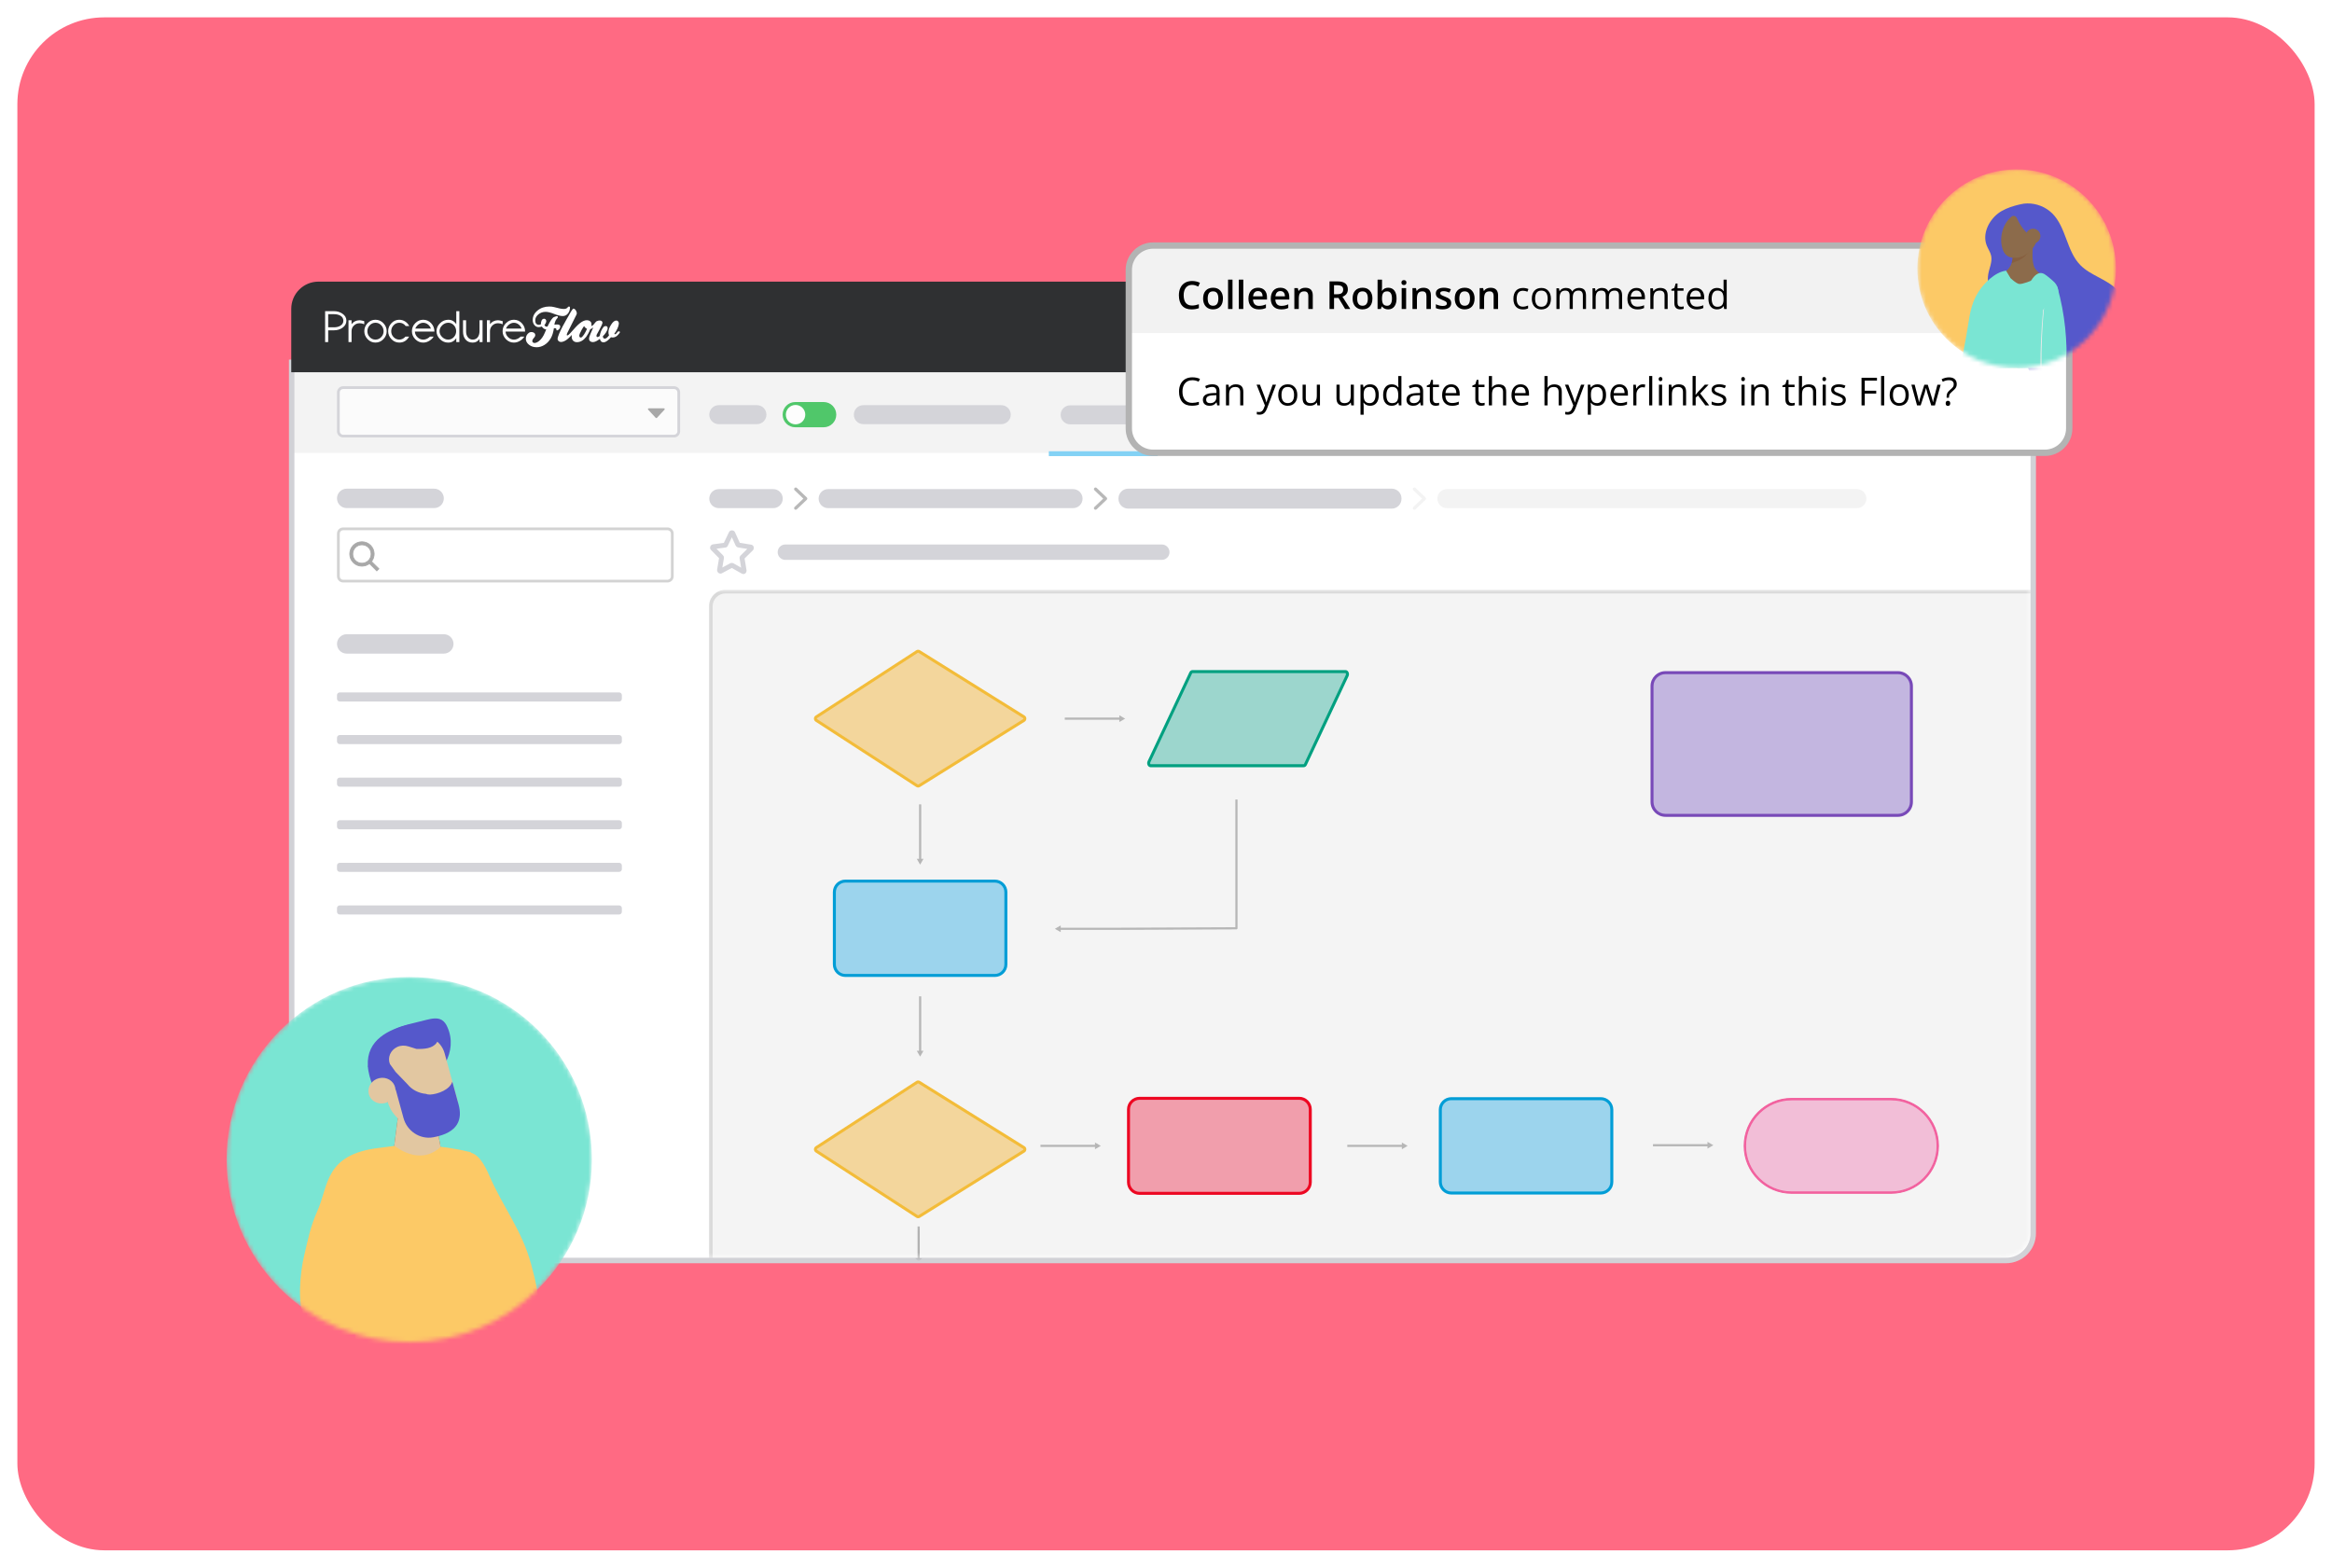
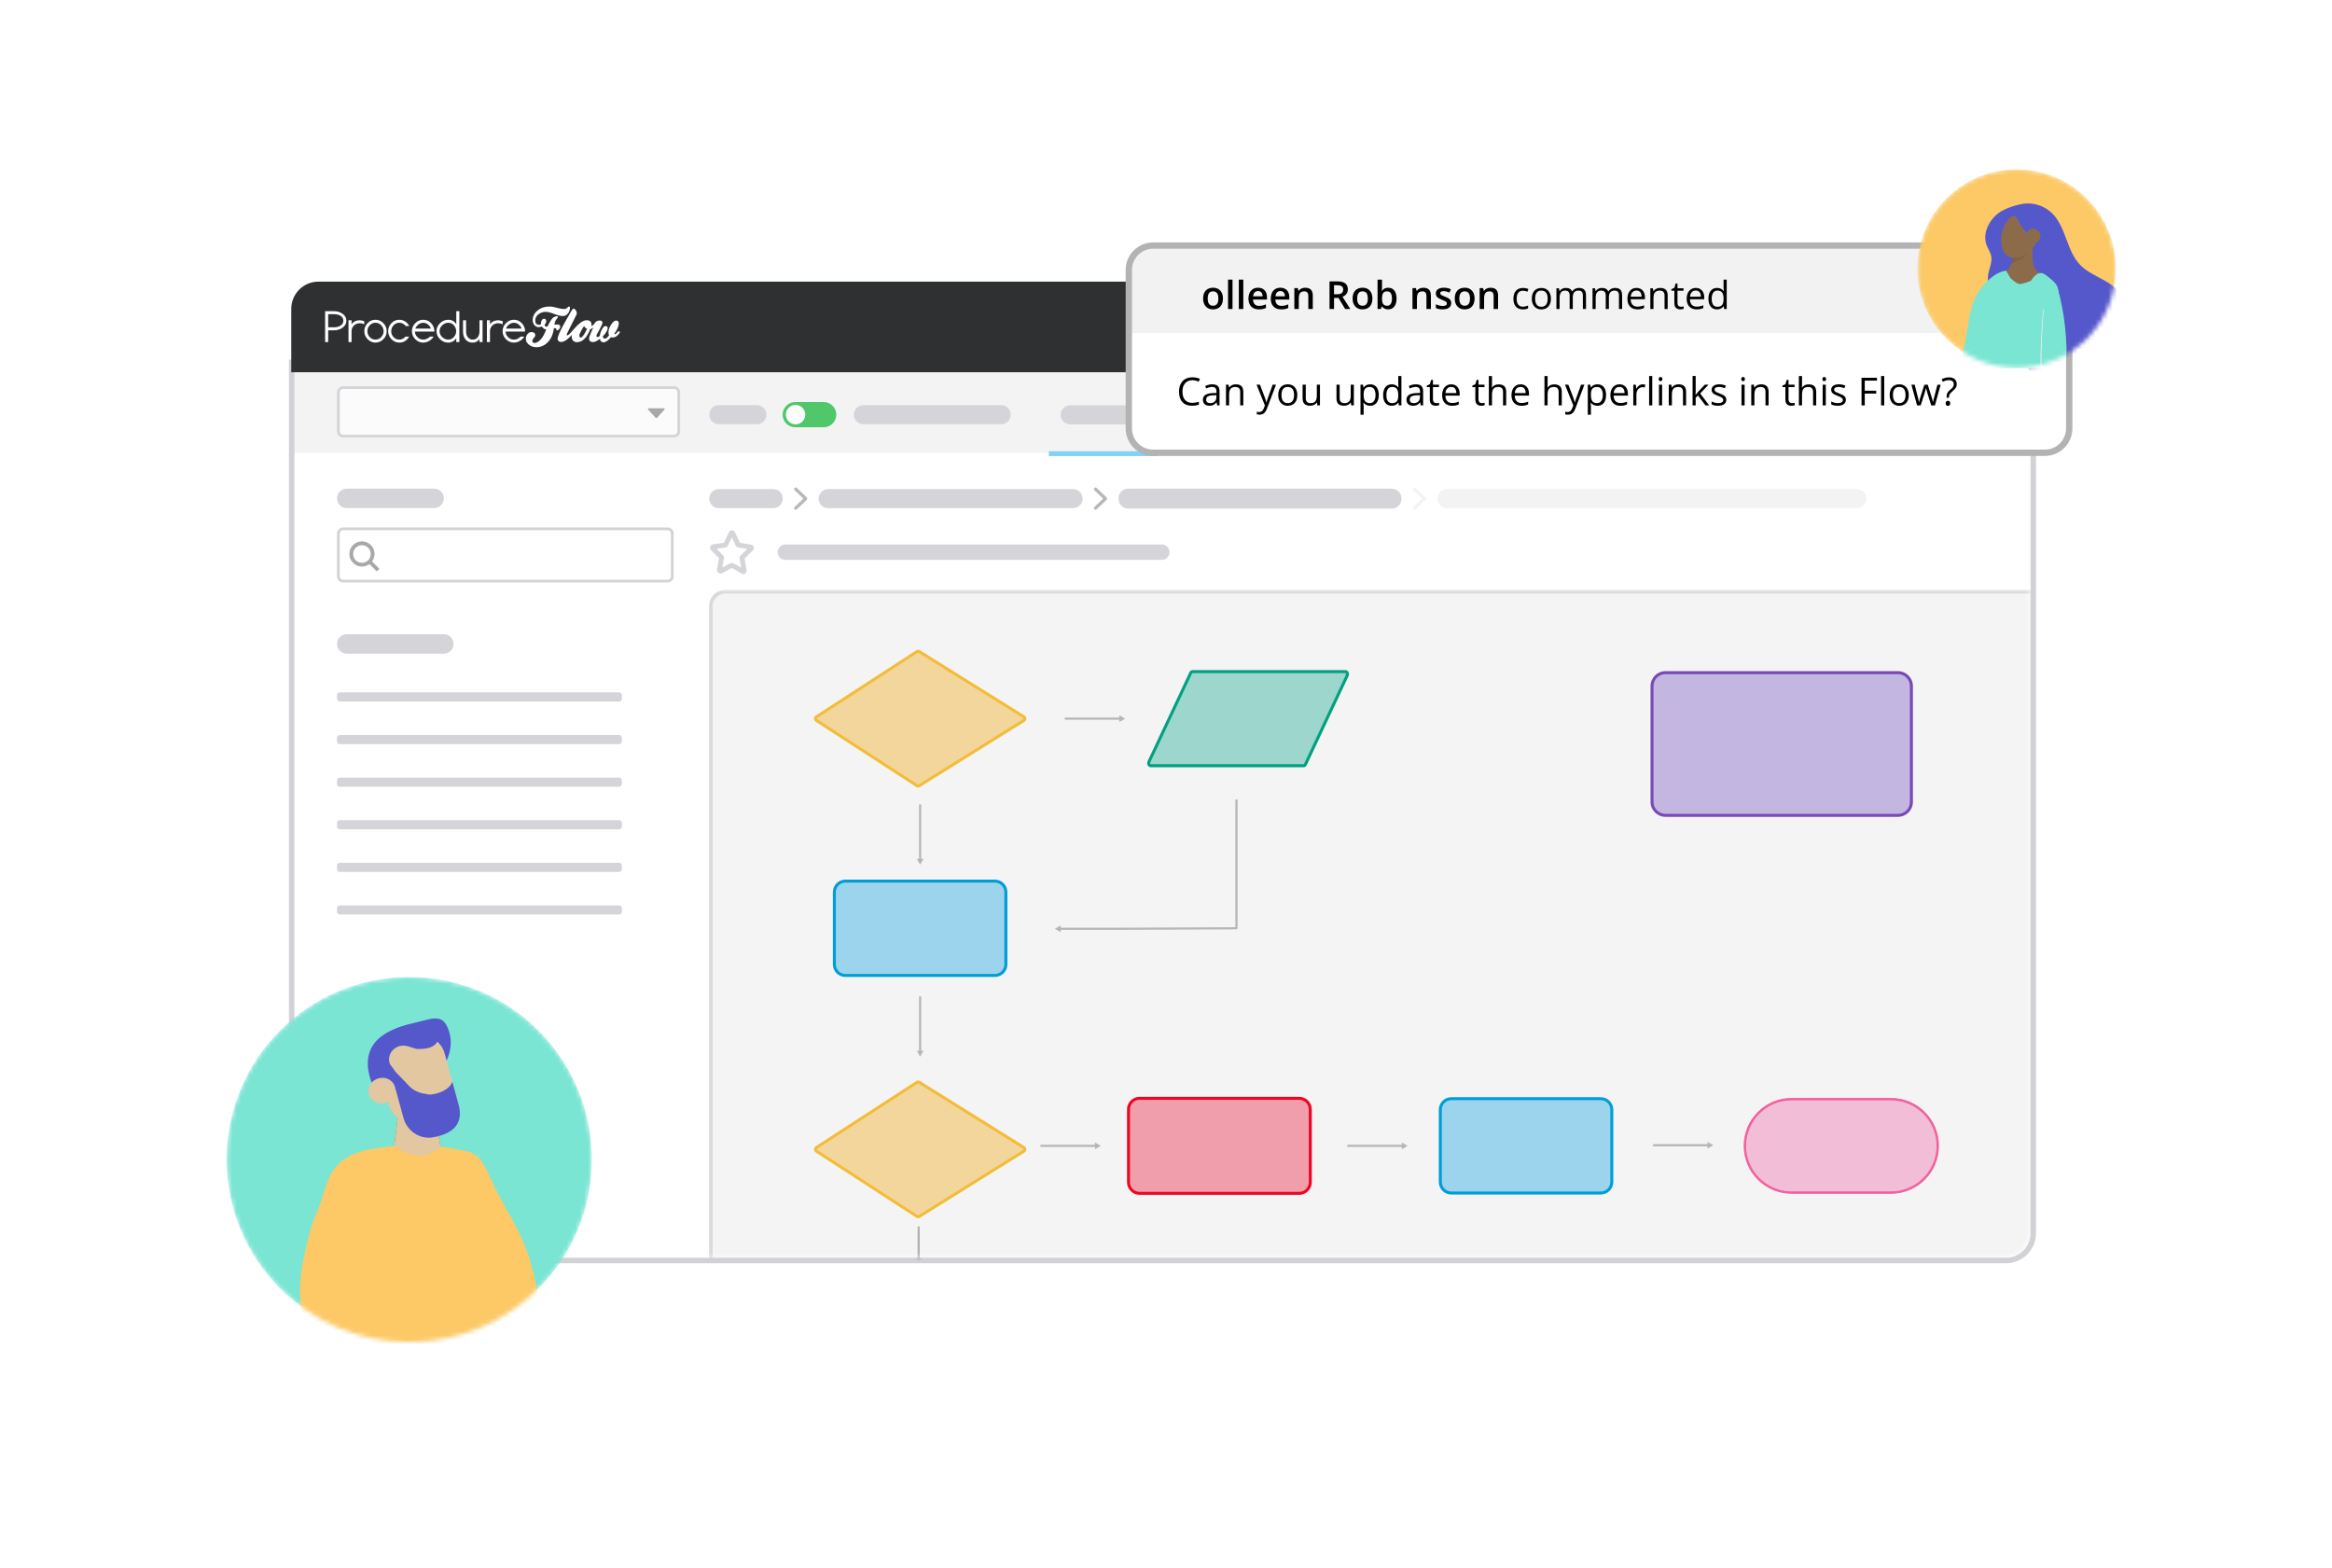
<svg xmlns="http://www.w3.org/2000/svg" width="537" height="361" viewBox="0 0 537 361" fill="none">
  <g filter="url(#filter0_d_418_467)">
-     <rect x="4" width="529" height="353.006" rx="20" fill="#FF6A83" />
-   </g>
+     </g>
  <path d="M67.172 85.242H468.211V284.001C468.211 287.461 465.406 290.264 461.944 290.264H73.439C69.977 290.264 67.172 287.461 67.172 284.001V85.242Z" fill="white" />
  <path d="M79.838 112.531H99.967C101.202 112.531 102.203 113.532 102.203 114.766C102.203 116 101.202 117.001 99.967 117.001H79.838C78.603 117.001 77.602 116 77.602 114.766C77.602 113.532 78.603 112.531 79.838 112.531Z" fill="#D4D4D9" />
-   <path d="M153.726 121.781H79.011C78.409 121.781 77.922 122.268 77.922 122.869V132.722C77.922 133.323 78.409 133.81 79.011 133.81H153.726C154.327 133.81 154.815 133.323 154.815 132.722V122.869C154.815 122.268 154.327 121.781 153.726 121.781Z" fill="white" />
+   <path d="M153.726 121.781H79.011C78.409 121.781 77.922 122.268 77.922 122.869C77.922 133.323 78.409 133.81 79.011 133.81H153.726C154.327 133.81 154.815 133.323 154.815 132.722V122.869C154.815 122.268 154.327 121.781 153.726 121.781Z" fill="white" />
  <path d="M153.721 134.126H79.007C78.234 134.126 77.602 133.495 77.602 132.722V122.865C77.602 122.093 78.234 121.461 79.007 121.461H153.721C154.495 121.461 155.127 122.093 155.127 122.865V132.722C155.127 133.495 154.495 134.126 153.721 134.126ZM79.007 122.097C78.584 122.097 78.234 122.442 78.234 122.87V132.727C78.234 133.15 78.579 133.5 79.007 133.5H153.721C154.144 133.5 154.495 133.155 154.495 132.727V122.87C154.495 122.447 154.149 122.097 153.721 122.097H79.007Z" fill="#D3D3D3" />
  <path d="M85.552 129.3C85.941 128.81 86.155 128.193 86.155 127.566C86.155 126.021 84.895 124.758 83.344 124.758C81.793 124.758 80.539 126.021 80.539 127.566C80.539 129.111 81.798 130.374 83.344 130.374C83.962 130.374 84.584 130.16 85.08 129.771L86.767 131.462L87.249 130.981L85.552 129.305V129.3ZM83.344 129.703C82.178 129.703 81.22 128.746 81.22 127.576C81.22 126.405 82.173 125.448 83.344 125.448C84.516 125.448 85.469 126.405 85.469 127.576C85.469 128.746 84.516 129.703 83.344 129.703Z" fill="#A8A8A8" />
  <path d="M86.766 131.592L85.069 129.891C84.568 130.261 83.961 130.465 83.343 130.465C81.743 130.465 80.445 129.163 80.445 127.564C80.445 125.966 81.743 124.664 83.343 124.664C84.943 124.664 86.246 125.966 86.246 127.564C86.246 128.186 86.041 128.798 85.672 129.294L87.379 130.98L86.766 131.592ZM85.088 129.644L86.771 131.33L87.121 130.98L85.434 129.309L85.487 129.245C85.862 128.774 86.071 128.177 86.071 127.564C86.071 126.068 84.85 124.849 83.353 124.849C81.855 124.849 80.64 126.068 80.64 127.564C80.64 129.061 81.855 130.28 83.353 130.28C83.956 130.28 84.549 130.071 85.03 129.697L85.093 129.644H85.088ZM83.343 129.799C82.123 129.799 81.126 128.803 81.126 127.579C81.126 126.355 82.123 125.359 83.343 125.359C84.564 125.359 85.56 126.355 85.56 127.579C85.56 128.803 84.564 129.799 83.343 129.799ZM83.343 125.543C82.225 125.543 81.311 126.457 81.311 127.579C81.311 128.701 82.22 129.615 83.343 129.615C84.466 129.615 85.375 128.701 85.375 127.579C85.375 126.457 84.466 125.543 83.343 125.543Z" fill="#A8A8A8" />
  <path d="M79.838 146.047H102.199C103.434 146.047 104.435 147.048 104.435 148.282C104.435 149.516 103.434 150.516 102.199 150.516H79.838C78.603 150.516 77.602 149.516 77.602 148.282C77.602 147.048 78.603 146.047 79.838 146.047Z" fill="#D4D4D9" />
  <path d="M142.573 159.453H78.229C77.882 159.453 77.602 159.734 77.602 160.08V160.915C77.602 161.262 77.882 161.542 78.229 161.542H142.573C142.919 161.542 143.2 161.262 143.2 160.915V160.08C143.2 159.734 142.919 159.453 142.573 159.453Z" fill="#D4D4D9" />
  <path d="M142.573 169.266H78.229C77.882 169.266 77.602 169.546 77.602 169.892V170.728C77.602 171.074 77.882 171.355 78.229 171.355H142.573C142.919 171.355 143.2 171.074 143.2 170.728V169.892C143.2 169.546 142.919 169.266 142.573 169.266Z" fill="#D4D4D9" />
  <path d="M142.573 179.07H78.229C77.882 179.07 77.602 179.351 77.602 179.697V180.533C77.602 180.879 77.882 181.159 78.229 181.159H142.573C142.919 181.159 143.2 180.879 143.2 180.533V179.697C143.2 179.351 142.919 179.07 142.573 179.07Z" fill="#D4D4D9" />
  <path d="M142.573 188.883H78.229C77.882 188.883 77.602 189.163 77.602 189.51V190.345C77.602 190.691 77.882 190.972 78.229 190.972H142.573C142.919 190.972 143.2 190.691 143.2 190.345V189.51C143.2 189.163 142.919 188.883 142.573 188.883Z" fill="#D4D4D9" />
  <path d="M142.573 198.688H78.229C77.882 198.688 77.602 198.968 77.602 199.314V200.15C77.602 200.496 77.882 200.777 78.229 200.777H142.573C142.919 200.777 143.2 200.496 143.2 200.15V199.314C143.2 198.968 142.919 198.688 142.573 198.688Z" fill="#D4D4D9" />
  <path d="M142.573 208.5H78.229C77.882 208.5 77.602 208.781 77.602 209.127V209.962C77.602 210.308 77.882 210.589 78.229 210.589H142.573C142.919 210.589 143.2 210.308 143.2 209.962V209.127C143.2 208.781 142.919 208.5 142.573 208.5Z" fill="#D4D4D9" />
  <mask id="mask0_418_467" style="mask-type:luminance" maskUnits="userSpaceOnUse" x="163" y="135" width="305" height="155">
    <path d="M163.047 135.609H467.585V283.377C467.585 286.836 464.779 289.639 461.318 289.639H163.047V135.609Z" fill="white" />
  </mask>
  <g mask="url(#mask0_418_467)">
    <path d="M472.161 136.234H167.078C165.201 136.234 163.68 137.755 163.68 139.63V292.922C163.68 294.797 165.201 296.317 167.078 296.317H472.161C474.038 296.317 475.559 294.797 475.559 292.922V139.63C475.559 137.755 474.038 136.234 472.161 136.234Z" fill="#F4F4F4" />
    <path d="M472.152 296.734H167.075C164.969 296.734 163.258 295.024 163.258 292.92V139.634C163.258 137.53 164.969 135.82 167.075 135.82H472.157C474.262 135.82 475.974 137.53 475.974 139.634V292.92C475.974 295.024 474.262 296.734 472.157 296.734H472.152ZM167.075 136.656C165.431 136.656 164.094 137.992 164.094 139.634V292.92C164.094 294.563 165.431 295.899 167.075 295.899H472.157C473.8 295.899 475.137 294.563 475.137 292.92V139.634C475.137 137.992 473.8 136.656 472.157 136.656H167.075Z" fill="#D9D9D9" />
  </g>
  <path d="M165.521 112.633H178.055C179.266 112.633 180.248 113.614 180.248 114.824C180.248 116.034 179.266 117.015 178.055 117.015H165.521C164.31 117.015 163.328 116.034 163.328 114.824C163.328 113.614 164.31 112.633 165.521 112.633Z" fill="#D4D4D9" />
  <path d="M183.229 117.388C183.132 117.388 183.035 117.349 182.962 117.272C182.821 117.121 182.825 116.888 182.976 116.747L184.994 114.823L182.981 112.899C182.83 112.758 182.825 112.52 182.966 112.375C183.107 112.224 183.346 112.219 183.492 112.36L185.791 114.551C185.864 114.619 185.908 114.721 185.908 114.818C185.908 114.915 185.864 115.017 185.791 115.085L183.492 117.276C183.419 117.344 183.326 117.378 183.234 117.378L183.229 117.388Z" fill="#B8B8B8" />
  <path d="M190.701 112.633H247.095C248.306 112.633 249.288 113.614 249.288 114.824C249.288 116.034 248.306 117.015 247.095 117.015H190.701C189.49 117.015 188.508 116.034 188.508 114.824C188.508 113.614 189.49 112.633 190.701 112.633Z" fill="#D4D4D9" />
  <path d="M252.268 117.388C252.171 117.388 252.074 117.349 252.001 117.272C251.86 117.121 251.865 116.888 252.015 116.747L254.033 114.823L252.02 112.899C251.869 112.758 251.865 112.52 252.006 112.375C252.147 112.224 252.385 112.219 252.531 112.36L254.83 114.551C254.903 114.619 254.947 114.721 254.947 114.818C254.947 114.915 254.903 115.017 254.83 115.085L252.531 117.276C252.458 117.344 252.365 117.378 252.273 117.378L252.268 117.388Z" fill="#B8B8B8" />
  <path d="M320.489 112.531H259.791C258.556 112.531 257.555 113.532 257.555 114.766V114.887C257.555 116.122 258.556 117.122 259.791 117.122H320.489C321.724 117.122 322.725 116.122 322.725 114.887V114.766C322.725 113.532 321.724 112.531 320.489 112.531Z" fill="#D4D4D9" />
  <path d="M325.706 117.388C325.608 117.388 325.511 117.349 325.438 117.272C325.297 117.121 325.302 116.888 325.453 116.747L327.466 114.823L325.453 112.899C325.302 112.758 325.297 112.52 325.438 112.375C325.579 112.224 325.817 112.219 325.963 112.36L328.263 114.551C328.336 114.619 328.38 114.716 328.38 114.818C328.38 114.92 328.336 115.017 328.263 115.085L325.963 117.276C325.89 117.344 325.798 117.378 325.706 117.378V117.388Z" fill="#F3F3F3" />
  <path d="M333.177 112.633H427.588C428.799 112.633 429.781 113.614 429.781 114.824C429.781 116.034 428.799 117.015 427.588 117.015H333.177C331.967 117.015 330.984 116.034 330.984 114.824C330.984 113.614 331.967 112.633 333.177 112.633Z" fill="#F3F3F3" />
  <path d="M171.186 132.184C171.04 132.184 170.894 132.141 170.758 132.053L168.512 130.79L166.246 132.005C166.018 132.126 165.75 132.112 165.522 131.976C165.274 131.825 165.123 131.553 165.123 131.261C165.123 131.232 165.123 131.198 165.133 131.169L165.58 128.536L163.737 126.666C163.548 126.466 163.475 126.199 163.538 125.947C163.601 125.679 163.8 125.466 164.073 125.373C164.107 125.359 164.146 125.354 164.18 125.349L166.688 125.009L167.865 122.546C167.987 122.293 168.249 122.133 168.551 122.133C168.852 122.133 169.115 122.288 169.236 122.546L170.354 125.004L172.902 125.412C173.174 125.432 173.408 125.602 173.52 125.859C173.646 126.151 173.583 126.5 173.369 126.729L171.458 128.609L171.905 131.3C171.91 131.329 171.915 131.363 171.915 131.393C171.915 131.713 171.764 131.98 171.516 132.112C171.414 132.165 171.307 132.189 171.196 132.189L171.186 132.184ZM168.424 129.644H168.604C168.701 129.644 168.794 129.668 168.876 129.716L170.666 130.722L170.316 128.609C170.311 128.58 170.306 128.546 170.306 128.517C170.306 128.419 170.306 128.167 170.52 127.943L172.08 126.403L170.029 126.078C169.766 126.053 169.601 125.878 169.508 125.786C169.465 125.742 169.431 125.689 169.401 125.631L168.531 123.721L167.641 125.577C167.569 125.849 167.325 126.058 167.043 126.083L164.996 126.364L166.489 127.88C166.708 128.113 166.708 128.366 166.708 128.458C166.708 128.487 166.708 128.521 166.698 128.551L166.338 130.683L168.152 129.712C168.235 129.668 168.322 129.644 168.414 129.644H168.424Z" fill="#D4D4D9" />
  <path d="M180.853 125.383H267.533C268.515 125.383 269.308 126.175 269.308 127.156C269.308 128.137 268.515 128.929 267.533 128.929H180.853C179.871 128.929 179.078 128.137 179.078 127.156C179.078 126.175 179.871 125.383 180.853 125.383Z" fill="#D4D4D9" />
  <path d="M467.793 83.367H67.133V104.306H467.793V83.367Z" fill="#F3F3F3" />
  <path d="M155.214 89.258H79.011C78.409 89.258 77.922 89.745 77.922 90.346V99.329C77.922 99.93 78.409 100.417 79.011 100.417H155.214C155.815 100.417 156.303 99.93 156.303 99.329V90.346C156.303 89.745 155.815 89.258 155.214 89.258Z" fill="#FBFBFB" />
  <path d="M155.214 100.733H79.007C78.234 100.733 77.602 100.102 77.602 99.329V90.341C77.602 89.569 78.234 88.938 79.007 88.938H155.214C155.987 88.938 156.619 89.569 156.619 90.341V99.329C156.619 100.102 155.987 100.733 155.214 100.733ZM79.007 89.574C78.584 89.574 78.234 89.919 78.234 90.346V99.334C78.234 99.757 78.579 100.107 79.007 100.107H155.214C155.637 100.107 155.987 99.762 155.987 99.334V90.346C155.987 89.924 155.642 89.574 155.214 89.574H79.007Z" fill="#D4D4D9" />
  <path d="M151.271 96.227C151.198 96.305 151.072 96.305 150.999 96.227L149.253 94.342C149.142 94.221 149.229 94.031 149.39 94.031H152.88C153.041 94.031 153.128 94.226 153.017 94.342L151.271 96.227Z" fill="#A8A8A8" />
  <path d="M165.521 93.297H174.292C175.503 93.297 176.485 94.278 176.485 95.488C176.485 96.698 175.503 97.679 174.292 97.679H165.521C164.31 97.679 163.328 96.698 163.328 95.488C163.328 94.278 164.31 93.297 165.521 93.297Z" fill="#D4D4D9" />
  <path d="M198.81 93.297H230.559C231.77 93.297 232.752 94.278 232.752 95.488C232.752 96.698 231.77 97.679 230.559 97.679H198.81C197.599 97.679 196.617 96.698 196.617 95.488C196.617 94.278 197.599 93.297 198.81 93.297Z" fill="#D4D4D9" />
  <path d="M246.435 93.336H261.682C262.893 93.336 263.875 94.317 263.875 95.527C263.875 96.737 262.893 97.718 261.682 97.718H246.435C245.224 97.718 244.242 96.737 244.242 95.527C244.242 94.317 245.224 93.336 246.435 93.336Z" fill="#D4D4D9" />
  <path d="M266.587 103.914H241.523V105.031H266.587V103.914Z" fill="#83D2F5" />
  <path d="M277.552 93.336H316.823C318.033 93.336 319.016 94.317 319.016 95.527C319.016 96.737 318.033 97.718 316.823 97.718H277.552C276.342 97.718 275.359 96.737 275.359 95.527C275.359 94.317 276.342 93.336 277.552 93.336Z" fill="#D4D4D9" />
  <path d="M352.747 93.336H371.753C372.964 93.336 373.946 94.317 373.946 95.527C373.946 96.737 372.964 97.718 371.753 97.718H352.747C351.537 97.718 350.555 96.737 350.555 95.527C350.555 94.317 351.537 93.336 352.747 93.336Z" fill="#D4D4D9" />
  <path d="M468.833 284.006C468.833 287.81 465.745 290.895 461.939 290.895H73.433C69.626 290.895 66.539 287.81 66.539 284.006H67.793C67.793 287.12 70.317 289.641 73.433 289.641H461.939C465.055 289.641 467.578 287.12 467.578 284.006H468.833ZM73.433 290.89C69.626 290.89 66.539 287.805 66.539 284.001V82.812H67.793V284.001C67.793 287.115 70.317 289.636 73.433 289.636V290.89ZM468.833 82.812V284.001C468.833 287.805 465.745 290.89 461.939 290.89V289.636C465.055 289.636 467.578 287.115 467.578 284.001V82.812H468.833Z" fill="#D1D1D6" />
  <path d="M67.07 71.114C67.07 67.655 69.876 64.852 73.338 64.852H461.988C465.45 64.852 468.256 67.655 468.256 71.114V85.722H67.07V71.114Z" fill="#2F3032" />
  <mask id="mask1_418_467" style="mask-type:luminance" maskUnits="userSpaceOnUse" x="403" y="72" width="8" height="8">
    <path d="M410.28 72.812H403.352V79.75H410.28V72.812Z" fill="white" />
  </mask>
  <g mask="url(#mask1_418_467)">
    <path d="M405.731 78.706C405.78 79.298 406.276 79.794 406.918 79.745C407.462 79.697 407.91 79.25 407.958 78.706H405.731ZM409.592 77.52L409.047 76.927V75.936C409.047 75.042 408.503 74.202 407.662 73.857V73.706C407.662 73.26 407.316 72.866 406.869 72.812H406.718C406.271 72.861 405.926 73.211 405.975 73.706V73.906C405.133 74.251 404.589 75.047 404.589 75.985V76.976L404.044 77.52C403.947 77.617 403.898 77.768 403.898 77.918C403.898 78.263 404.146 78.365 404.492 78.365H409.145C409.49 78.365 409.738 78.215 409.738 77.918C409.738 77.821 409.689 77.671 409.592 77.52Z" fill="#A2A2A9" />
  </g>
  <path d="M420.528 75.789H441.337C441.765 75.789 442.115 76.139 442.115 76.566C442.115 76.994 441.765 77.344 441.337 77.344H420.528C420.1 77.344 419.75 76.994 419.75 76.566C419.75 76.139 420.1 75.789 420.528 75.789Z" fill="#A2A2A9" />
  <path d="M449.715 77.867C449.642 77.954 449.506 77.954 449.433 77.867L447.906 76.103C447.799 75.981 447.887 75.797 448.047 75.797H451.106C451.266 75.797 451.354 75.986 451.247 76.103L449.72 77.867H449.715Z" fill="#A2A2A9" />
  <path d="M393.008 71.32H335.436C334.66 71.32 334.031 71.949 334.031 72.724V79.599C334.031 80.374 334.66 81.003 335.436 81.003H393.008C393.784 81.003 394.413 80.374 394.413 79.599V72.724C394.413 71.949 393.784 71.32 393.008 71.32Z" fill="#1F1F1F" />
  <path d="M341.23 77.362C341.551 76.959 341.731 76.444 341.731 75.924C341.731 74.646 340.686 73.602 339.402 73.602C338.119 73.602 337.078 74.646 337.078 75.924C337.078 77.201 338.123 78.246 339.402 78.246C339.913 78.246 340.428 78.066 340.836 77.746L342.237 79.145L342.635 78.746L341.23 77.362ZM339.402 77.697C338.435 77.697 337.642 76.905 337.642 75.938C337.642 74.972 338.435 74.18 339.402 74.18C340.37 74.18 341.162 74.972 341.162 75.938C341.162 76.905 340.37 77.697 339.402 77.697Z" fill="#A2A2A9" />
  <path d="M342.235 79.284L340.83 77.875C340.417 78.181 339.911 78.347 339.401 78.347C338.069 78.347 336.984 77.263 336.984 75.927C336.984 74.591 338.069 73.508 339.401 73.508C340.733 73.508 341.822 74.591 341.822 75.927C341.822 76.442 341.657 76.947 341.355 77.356L342.77 78.75L342.24 79.279L342.235 79.284ZM340.845 77.628L342.235 79.022L342.503 78.755L341.107 77.375L341.161 77.312C341.472 76.923 341.642 76.433 341.642 75.932C341.642 74.703 340.641 73.702 339.406 73.702C338.171 73.702 337.179 74.703 337.179 75.932C337.179 77.161 338.18 78.162 339.406 78.162C339.902 78.162 340.388 77.992 340.786 77.681L340.85 77.628H340.845ZM339.401 77.793C338.38 77.793 337.548 76.962 337.548 75.937C337.548 74.912 338.38 74.081 339.401 74.081C340.422 74.081 341.253 74.912 341.253 75.937C341.253 76.962 340.422 77.793 339.401 77.793ZM339.401 74.275C338.482 74.275 337.733 75.024 337.733 75.942C337.733 76.86 338.482 77.608 339.401 77.608C340.32 77.608 341.068 76.86 341.068 75.942C341.068 75.024 340.32 74.275 339.401 74.275Z" fill="#A2A2A9" />
  <path d="M75.572 76.063V78.778H74.867V71.656H76.929C77.638 71.656 78.275 71.846 78.83 72.22C79.457 72.642 79.768 73.182 79.768 73.847C79.768 74.513 79.457 75.067 78.835 75.494C78.28 75.873 77.643 76.063 76.924 76.063H75.567H75.572ZM75.572 72.346V75.373H76.924C77.473 75.373 77.95 75.256 78.353 75.023C78.83 74.746 79.068 74.353 79.068 73.852C79.068 73.352 78.83 72.948 78.358 72.681C77.969 72.463 77.488 72.351 76.924 72.351H75.572V72.346Z" fill="white" />
  <path d="M80.955 74.66C81.412 74.053 82.02 73.766 82.778 73.747C83.099 73.737 83.877 73.956 83.877 73.956V74.66C83.508 74.51 83.153 74.432 82.817 74.432C82.292 74.432 81.85 74.607 81.49 74.962C81.135 75.316 80.955 75.749 80.955 76.264V78.77H80.25V73.742H80.955V74.656V74.66Z" fill="white" />
  <path d="M112.83 74.66C113.287 74.053 113.895 73.766 114.653 73.747C114.974 73.737 115.752 73.956 115.752 73.956V74.66C115.383 74.51 115.028 74.432 114.692 74.432C114.167 74.432 113.725 74.607 113.365 74.962C113.01 75.316 112.83 75.749 112.83 76.264V78.77H112.125V73.742H112.83V74.656V74.66Z" fill="white" />
  <path d="M86.458 73.633C87.172 73.633 87.78 73.895 88.286 74.425C88.791 74.954 89.044 75.566 89.044 76.271C89.044 76.975 88.791 77.578 88.291 78.097C87.78 78.627 87.168 78.889 86.458 78.889C85.748 78.889 85.14 78.622 84.639 78.093C84.144 77.573 83.891 76.961 83.891 76.266C83.891 75.571 84.139 74.949 84.639 74.425C85.14 73.895 85.743 73.633 86.458 73.633ZM86.458 74.323C85.933 74.323 85.49 74.522 85.126 74.92C84.771 75.304 84.596 75.756 84.596 76.271C84.596 76.786 84.771 77.238 85.126 77.617C85.495 78.01 85.938 78.204 86.458 78.204C86.978 78.204 87.425 78.01 87.795 77.617C88.155 77.233 88.335 76.786 88.335 76.271C88.335 75.756 88.155 75.299 87.79 74.906C87.425 74.512 86.983 74.318 86.458 74.318V74.323Z" fill="white" />
  <path d="M91.955 73.638C92.441 73.638 92.888 73.769 93.302 74.036C93.7 74.293 94.011 74.638 94.24 75.076H93.423C93.039 74.575 92.553 74.323 91.955 74.323C91.43 74.323 90.982 74.522 90.618 74.92C90.263 75.299 90.088 75.751 90.088 76.271C90.088 76.791 90.263 77.238 90.618 77.617C90.987 78.01 91.43 78.204 91.955 78.204C92.48 78.204 92.966 77.976 93.379 77.514H94.211C93.686 78.433 92.932 78.889 91.95 78.889C91.24 78.889 90.632 78.622 90.132 78.093C89.636 77.573 89.383 76.961 89.383 76.266C89.383 75.571 89.631 74.949 90.132 74.425C90.632 73.895 91.235 73.633 91.95 73.633L91.955 73.638Z" fill="white" />
  <path d="M95.537 76.353C95.557 76.849 95.756 77.276 96.13 77.646C96.51 78.02 96.952 78.209 97.458 78.209C97.827 78.209 98.192 78.097 98.547 77.879C98.722 77.772 98.877 77.651 99.004 77.514H99.855C99.65 77.855 99.359 78.156 98.984 78.404C98.498 78.729 97.988 78.894 97.458 78.894C96.743 78.894 96.135 78.632 95.62 78.107C95.109 77.582 94.852 76.97 94.852 76.266C94.852 75.561 95.109 74.949 95.62 74.425C96.13 73.895 96.743 73.633 97.458 73.633C98.172 73.633 98.809 73.91 99.31 74.459C99.791 74.988 100.034 75.62 100.034 76.349H95.537V76.353ZM97.458 74.328C97.064 74.328 96.694 74.464 96.344 74.731C96.018 74.983 95.78 75.294 95.629 75.668H99.227C99.096 75.29 98.873 74.974 98.556 74.721C98.221 74.459 97.851 74.328 97.458 74.328Z" fill="white" />
  <path d="M116.42 76.353C116.439 76.849 116.639 77.276 117.013 77.646C117.392 78.02 117.835 78.209 118.34 78.209C118.71 78.209 119.075 78.097 119.43 77.879C119.605 77.772 119.76 77.651 119.887 77.514H120.737C120.533 77.855 120.241 78.156 119.867 78.404C119.381 78.729 118.87 78.894 118.34 78.894C117.626 78.894 117.018 78.632 116.503 78.107C115.992 77.582 115.734 76.97 115.734 76.266C115.734 75.561 115.992 74.949 116.503 74.425C117.013 73.895 117.626 73.633 118.34 73.633C119.055 73.633 119.692 73.91 120.193 74.459C120.674 74.988 120.917 75.62 120.917 76.349H116.42V76.353ZM118.34 74.328C117.947 74.328 117.577 74.464 117.227 74.731C116.901 74.983 116.663 75.294 116.512 75.668H120.11C119.979 75.29 119.755 74.974 119.439 74.721C119.104 74.459 118.734 74.328 118.34 74.328Z" fill="white" />
  <path d="M103.229 73.633C104.016 73.633 104.634 73.978 105.071 74.663V71.656H105.776V78.778H105.071V77.865C104.614 78.55 103.987 78.895 103.199 78.895C102.485 78.895 101.858 78.633 101.323 78.103C100.783 77.574 100.516 76.961 100.516 76.267C100.516 75.572 100.788 74.95 101.337 74.425C101.882 73.896 102.514 73.633 103.233 73.633H103.229ZM103.229 74.323C102.704 74.323 102.237 74.518 101.828 74.911C101.42 75.305 101.216 75.757 101.216 76.267C101.216 76.777 101.415 77.229 101.819 77.617C102.222 78.006 102.679 78.205 103.204 78.205C103.729 78.205 104.167 78.006 104.522 77.612C104.867 77.234 105.042 76.782 105.042 76.267C105.042 75.752 104.877 75.3 104.537 74.921C104.182 74.523 103.749 74.323 103.229 74.323Z" fill="white" />
  <path d="M111.122 78.778H110.417V78.059C110.028 78.618 109.508 78.895 108.857 78.895C108.132 78.895 107.573 78.647 107.174 78.147C106.81 77.695 106.625 77.107 106.625 76.383V73.75H107.33V76.378C107.33 76.869 107.456 77.287 107.714 77.627C108.001 78.011 108.38 78.205 108.857 78.205C109.377 78.205 109.776 78.001 110.058 77.598C110.296 77.243 110.417 76.801 110.417 76.267V73.75H111.122V78.778Z" fill="white" />
  <path d="M125.778 75.852C125.408 75.852 125.073 75.634 124.762 75.196C124.509 75.289 124.266 75.332 124.027 75.332C123.653 75.332 123.332 75.172 123.065 74.852C122.797 74.531 122.666 74.147 122.666 73.705C122.666 72.845 123.04 72.111 123.789 71.499C124.538 70.887 125.442 70.586 126.502 70.586C126.925 70.586 127.29 70.63 127.582 70.712C128.603 71.004 129.361 71.15 129.852 71.15C130.261 71.15 130.567 71.013 130.761 70.732C130.825 70.635 130.917 70.586 131.034 70.586C131.199 70.586 131.272 70.717 131.248 70.984C131.204 71.49 131.029 71.917 130.722 72.262C130.416 72.612 130.037 72.782 129.59 72.782C129.108 72.782 128.452 72.621 127.625 72.296C126.799 71.971 126.142 71.81 125.651 71.81C125 71.81 124.441 72.004 123.969 72.398C123.498 72.792 123.259 73.239 123.259 73.749C123.259 74.108 123.322 74.361 123.444 74.511C123.604 74.701 123.818 74.798 124.081 74.798C124.251 74.798 124.407 74.754 124.553 74.672C124.553 74.371 124.601 74.098 124.694 73.865C124.815 73.554 125.019 73.399 125.311 73.399C125.34 73.399 125.369 73.399 125.399 73.409C125.656 73.486 125.788 73.671 125.788 73.967C125.788 74.045 125.773 74.128 125.744 74.21C125.637 74.492 125.51 74.711 125.365 74.866C125.428 74.958 125.52 75.133 125.744 75.206C125.822 75.23 126.07 75.206 126.07 75.206C126.697 73.885 127.202 73.151 127.582 73.005C127.927 72.869 128.141 72.806 128.219 72.806C128.384 72.806 128.466 72.874 128.466 73.02C128.466 73.083 128.432 73.156 128.364 73.239C128.296 73.321 128.228 73.394 128.165 73.467C128.034 73.656 127.961 73.778 127.937 73.826C127.82 74.064 127.727 74.38 127.655 74.769C127.868 74.735 128.063 74.715 128.238 74.715C128.748 74.715 129.006 74.871 129.006 75.182C129.006 75.386 128.948 75.541 128.846 75.692C128.773 75.799 128.491 76.085 128.262 76.085C128.175 76.085 128.131 76.051 128.131 75.988C128.136 75.959 128.141 75.93 128.141 75.906C128.141 75.813 128.097 75.74 128.048 75.663C127.98 75.546 127.611 75.58 127.548 75.58C127.416 76.537 127.168 77.324 126.804 77.941C126.42 78.578 125.948 79.073 125.374 79.428C124.805 79.782 124.202 79.962 123.57 79.962C122.885 79.962 122.301 79.773 121.815 79.389C121.329 79.01 121.086 78.549 121.086 78.014C121.086 77.426 121.334 76.96 121.83 76.605C121.961 76.513 122.219 76.455 122.384 76.46C122.812 76.469 123.254 76.698 123.254 77.154C123.254 77.373 123.152 77.591 122.943 77.81C122.661 78.106 122.554 78.427 122.574 78.587C122.593 78.772 122.788 78.986 123.065 78.986C123.381 78.986 123.736 78.835 124.125 78.529C124.674 78.097 125.126 77.441 125.486 76.561C125.603 76.27 125.7 76.042 125.778 75.862V75.852Z" fill="white" />
  <path d="M142.528 76.281C142.401 76.281 142.28 76.353 142.168 76.499C141.939 76.805 141.779 76.961 141.686 76.961C141.545 76.961 141.468 76.931 141.453 76.873C142.085 75.999 142.435 75.226 142.503 74.556C142.528 74.366 142.479 74.196 142.367 74.041C142.255 73.885 142.105 73.812 141.92 73.812C141.516 73.812 141.113 74.138 140.704 74.794C140.33 75.391 140.135 75.926 140.111 76.402C140.097 76.723 140.14 76.995 140.247 77.213C139.873 77.723 139.557 77.981 139.285 77.981C138.988 77.981 138.832 77.796 138.828 77.422C139.09 77.179 139.328 76.897 139.542 76.567C139.805 76.164 139.931 75.838 139.931 75.581C139.931 75.255 139.78 75.09 139.474 75.09C139.251 75.09 139.071 75.178 138.939 75.353C138.536 75.872 138.229 76.514 138.103 77.374C137.889 77.534 137.714 77.617 137.588 77.617C137.432 77.617 137.354 77.519 137.354 77.33C137.354 77.213 137.383 77.102 137.442 76.999C137.986 76.028 138.341 75.357 138.502 74.993C138.657 74.648 138.735 74.43 138.735 74.337C138.735 74.235 138.706 74.138 138.648 74.051C138.546 73.89 138.356 73.808 138.088 73.808C137.884 73.808 137.665 73.842 137.481 73.944C137.306 73.924 136.795 74.604 136.703 74.726C136.557 74.915 136.348 75.022 136.139 75.09C136.158 75.008 136.178 74.925 136.192 74.843C136.319 74.046 135.638 73.735 135.142 73.735C134.88 73.735 134.612 73.798 134.335 73.924C133.839 74.143 133.27 74.595 132.628 75.27C132.215 75.698 131.35 76.689 131.282 76.757C131.014 77.024 130.829 77.208 130.718 77.233C130.582 77.262 130.509 77.218 130.509 77.106C130.509 77.029 130.547 76.888 130.63 76.689C131.359 75.212 132.045 73.837 132.696 72.559C132.784 72.379 132.823 72.239 132.828 72.132C132.837 71.966 132.624 71.145 132.04 71.063C131.923 71.048 131.539 71.592 130.893 72.797C130.732 73.089 128.389 76.961 128.398 78.083C128.398 78.17 128.413 78.238 128.442 78.287C128.603 78.593 128.855 78.749 129.196 78.749C129.536 78.749 129.93 78.603 130.387 78.311C130.596 78.185 130.922 77.898 131.359 77.456C131.466 77.344 131.569 77.233 131.675 77.121C131.656 77.247 131.641 77.369 131.641 77.49C131.641 77.889 131.748 78.209 131.967 78.442C132.186 78.676 132.483 78.797 132.852 78.797C133.64 78.797 134.354 78.384 134.996 77.558C135.269 77.16 135.653 76.523 135.92 75.814C136.168 75.751 136.401 75.605 136.62 75.401C136.144 76.416 135.682 77.534 135.653 77.845C135.628 78.112 135.653 78.331 135.828 78.51C136.008 78.69 136.251 78.778 136.552 78.778C136.956 78.778 137.481 78.53 138.137 78.034C138.249 78.569 138.526 78.831 138.973 78.831C139.226 78.831 139.523 78.705 139.868 78.447C140.179 78.224 140.456 77.957 140.695 77.65C140.806 77.694 140.938 77.714 141.083 77.714C141.424 77.714 141.745 77.602 142.032 77.374C142.153 77.286 142.323 77.106 142.547 76.839C142.683 76.689 142.746 76.577 142.746 76.514C142.746 76.368 142.669 76.295 142.513 76.295L142.528 76.281ZM133.761 77.733C133.708 77.733 133.659 77.723 133.611 77.699C133.465 77.636 133.392 77.51 133.392 77.325C133.392 77.063 133.581 76.596 133.961 75.926C134.155 75.576 134.335 75.294 134.5 75.081C134.602 75.314 134.85 75.576 135.176 75.722C134.816 76.572 134.165 77.704 133.766 77.733H133.761Z" fill="white" />
  <path d="M324.583 93.094H333.359C334.57 93.094 335.552 94.163 335.552 95.479C335.552 96.796 334.57 97.865 333.359 97.865H324.583C323.373 97.865 322.391 96.796 322.391 95.479C322.391 94.163 323.373 93.094 324.583 93.094Z" fill="#50C76A" />
  <path d="M189.666 92.578H183.126C181.52 92.578 180.219 93.879 180.219 95.483V95.488C180.219 97.093 181.52 98.393 183.126 98.393H189.666C191.271 98.393 192.573 97.093 192.573 95.488V95.483C192.573 93.879 191.271 92.578 189.666 92.578Z" fill="#50C76A" />
  <path d="M183.197 97.72C184.433 97.72 185.434 96.719 185.434 95.485C185.434 94.251 184.433 93.25 183.197 93.25C181.962 93.25 180.961 94.251 180.961 95.485C180.961 96.719 181.962 97.72 183.197 97.72Z" fill="#FDFDFD" />
  <path d="M211.154 280.109L187.996 265.082C187.699 264.888 187.699 264.451 187.996 264.261L211.154 249.235C211.314 249.133 211.518 249.128 211.684 249.235L235.77 264.261C236.076 264.455 236.076 264.902 235.77 265.092L211.684 280.118C211.523 280.22 211.314 280.215 211.154 280.118V280.109Z" fill="#F3D69C" />
  <path d="M211.419 280.535C211.258 280.535 211.103 280.491 210.967 280.399L187.809 265.372C187.571 265.217 187.43 264.955 187.43 264.673C187.43 264.391 187.571 264.129 187.809 263.973L210.967 248.947C211.239 248.772 211.589 248.767 211.861 248.937L235.948 263.964C236.196 264.119 236.342 264.381 236.342 264.673C236.342 264.964 236.196 265.227 235.948 265.382L211.861 280.409C211.725 280.491 211.575 280.535 211.419 280.535ZM211.336 279.826C211.385 279.855 211.448 279.86 211.497 279.826L235.583 264.799C235.642 264.76 235.651 264.702 235.651 264.673C235.651 264.644 235.642 264.585 235.583 264.546L211.497 249.52C211.448 249.491 211.385 249.491 211.336 249.52L188.178 264.546C188.12 264.585 188.11 264.639 188.11 264.673C188.11 264.707 188.12 264.76 188.178 264.799L211.336 279.826Z" fill="#F3BC39" />
  <path d="M229.089 202.906H194.671C193.269 202.906 192.133 204.042 192.133 205.442V222.096C192.133 223.497 193.269 224.632 194.671 224.632H229.089C230.491 224.632 231.627 223.497 231.627 222.096V205.442C231.627 204.042 230.491 202.906 229.089 202.906Z" fill="#9CD4ED" />
  <path d="M229.091 224.971H194.672C193.082 224.971 191.789 223.678 191.789 222.09V205.436C191.789 203.847 193.082 202.555 194.672 202.555H229.091C230.68 202.555 231.974 203.847 231.974 205.436V222.09C231.974 223.678 230.68 224.971 229.091 224.971ZM194.672 203.245C193.462 203.245 192.479 204.226 192.479 205.436V222.09C192.479 223.299 193.462 224.281 194.672 224.281H229.091C230.301 224.281 231.283 223.299 231.283 222.09V205.436C231.283 204.226 230.301 203.245 229.091 203.245H194.672Z" fill="#009DD6" />
  <path d="M368.628 253.008H334.21C332.808 253.008 331.672 254.143 331.672 255.544V272.198C331.672 273.598 332.808 274.734 334.21 274.734H368.628C370.03 274.734 371.166 273.598 371.166 272.198V255.544C371.166 254.143 370.03 253.008 368.628 253.008Z" fill="#9CD4ED" />
  <path d="M368.622 275.072H334.203C332.614 275.072 331.32 273.78 331.32 272.191V255.537C331.32 253.949 332.614 252.656 334.203 252.656H368.622C370.212 252.656 371.505 253.949 371.505 255.537V272.191C371.505 273.78 370.212 275.072 368.622 275.072ZM334.208 253.346C332.998 253.346 332.016 254.327 332.016 255.537V272.191C332.016 273.401 332.998 274.382 334.208 274.382H368.627C369.837 274.382 370.819 273.401 370.819 272.191V255.537C370.819 254.327 369.837 253.346 368.627 253.346H334.208Z" fill="#009DD6" />
  <path d="M299.167 252.914H262.425C261.012 252.914 259.867 254.058 259.867 255.469V272.25C259.867 273.661 261.012 274.805 262.425 274.805H299.167C300.579 274.805 301.724 273.661 301.724 272.25V255.469C301.724 254.058 300.579 252.914 299.167 252.914Z" fill="#F19EAC" />
  <path d="M299.168 275.151H262.426C260.826 275.151 259.523 273.849 259.523 272.251V255.471C259.523 253.872 260.826 252.57 262.426 252.57H299.168C300.768 252.57 302.071 253.872 302.071 255.471V272.251C302.071 273.849 300.768 275.151 299.168 275.151ZM262.421 253.26C261.201 253.26 260.209 254.251 260.209 255.471V272.251C260.209 273.47 261.201 274.461 262.421 274.461H299.164C300.384 274.461 301.376 273.47 301.376 272.251V255.471C301.376 254.251 300.384 253.26 299.164 253.26H262.421Z" fill="#ED0722" />
  <path d="M211.154 180.921L187.996 165.895C187.699 165.7 187.699 165.263 187.996 165.074L211.154 150.047C211.314 149.945 211.518 149.94 211.684 150.047L235.77 165.074C236.076 165.268 236.076 165.715 235.77 165.904L211.684 180.931C211.523 181.033 211.314 181.028 211.154 180.931V180.921Z" fill="#F3D69C" />
  <path d="M211.419 181.347C211.258 181.347 211.103 181.304 210.967 181.211L187.809 166.185C187.571 166.029 187.43 165.767 187.43 165.485C187.43 165.204 187.571 164.941 187.809 164.786L210.967 149.759C211.239 149.584 211.589 149.58 211.861 149.75L235.948 164.776C236.196 164.931 236.342 165.194 236.342 165.485C236.342 165.777 236.196 166.039 235.948 166.195L211.861 181.221C211.725 181.304 211.575 181.347 211.419 181.347ZM211.336 180.638C211.385 180.667 211.448 180.672 211.497 180.638L235.583 165.612C235.642 165.573 235.651 165.514 235.651 165.485C235.651 165.456 235.642 165.398 235.583 165.359L211.497 150.333C211.448 150.303 211.385 150.303 211.336 150.333L188.178 165.359C188.12 165.398 188.11 165.451 188.11 165.485C188.11 165.519 188.12 165.573 188.178 165.612L211.336 180.638Z" fill="#F3BC39" />
  <path d="M300.214 176.334H264.965C264.605 176.334 264.391 175.814 264.576 175.415L274.198 154.943C274.28 154.768 274.426 154.656 274.587 154.656H309.836C310.196 154.656 310.41 155.176 310.225 155.574L300.603 176.047C300.521 176.222 300.375 176.334 300.214 176.334Z" fill="#9CD6CD" />
  <path d="M300.211 176.675H264.961C264.709 176.675 264.475 176.539 264.325 176.301C264.135 176 264.111 175.596 264.266 175.266L273.888 154.793C274.029 154.497 274.297 154.312 274.588 154.312H309.838C310.091 154.312 310.324 154.449 310.475 154.687C310.665 154.988 310.689 155.391 310.533 155.721L300.911 176.194C300.77 176.49 300.503 176.675 300.211 176.675ZM274.583 154.998C274.583 154.998 274.54 155.017 274.506 155.085L264.884 175.557C264.82 175.693 264.85 175.849 264.903 175.932C264.927 175.966 264.952 175.985 264.961 175.985H300.211C300.211 175.985 300.255 175.966 300.289 175.898L309.911 155.425C309.974 155.289 309.945 155.134 309.891 155.051C309.867 155.017 309.843 154.998 309.833 154.998H274.583Z" fill="#00A080" />
  <g opacity="0.44">
    <path d="M259.091 165.491L257.754 164.719V165.243H245.195V165.744H257.754V166.269L259.091 165.491Z" fill="#666666" />
  </g>
  <g opacity="0.44">
    <path d="M253.489 263.871L252.147 263.094V263.618H239.594V264.119H252.147V264.644L253.489 263.871Z" fill="#666666" />
  </g>
  <g opacity="0.44">
    <path d="M324.146 263.871L322.809 263.094V263.618H310.25V264.119H322.809V264.644L324.146 263.871Z" fill="#666666" />
  </g>
  <g opacity="0.44">
    <path d="M212.135 197.77V185.227H211.634V197.77H211.109L211.882 199.111L212.66 197.77H212.135Z" fill="#666666" />
  </g>
  <g opacity="0.44">
    <path d="M212.135 241.974V229.43H211.634V241.974H211.109L211.882 243.314L212.66 241.974H212.135Z" fill="#666666" />
  </g>
  <g opacity="0.44">
    <path d="M284.475 184.122V213.524C281.752 213.534 257.802 213.636 257.442 213.636H244.256V213.111L242.914 213.883L244.256 214.656V214.131H257.442C257.816 214.131 284.455 214.019 284.723 214.015C284.859 214.015 284.971 213.903 284.971 213.767V184.117H284.47L284.475 184.122Z" fill="#666666" />
  </g>
  <g opacity="0.44">
    <path d="M394.536 263.718L393.194 262.945V263.47H380.641V263.97H393.194V264.49L394.536 263.718Z" fill="#666666" />
  </g>
  <g opacity="0.47">
    <mask id="mask2_418_467" style="mask-type:luminance" maskUnits="userSpaceOnUse" x="210" y="282" width="4" height="8">
      <path d="M213.337 282.07H210.273V289.639H213.337V282.07Z" fill="white" />
    </mask>
    <g mask="url(#mask2_418_467)">
      <path d="M211.792 289.738V282.422H211.291V289.738H210.766L211.539 290.516L212.317 289.738H211.792Z" fill="#666666" />
    </g>
  </g>
  <path d="M435.447 253.102H412.566C406.619 253.102 401.797 257.919 401.797 263.863V263.867C401.797 269.81 406.619 274.628 412.566 274.628H435.447C441.395 274.628 446.216 269.81 446.216 263.867V263.863C446.216 257.919 441.395 253.102 435.447 253.102Z" fill="#F2BED7" />
  <path d="M435.449 274.786H412.573C406.549 274.786 401.648 269.889 401.648 263.87C401.648 257.85 406.549 252.953 412.573 252.953H435.449C441.473 252.953 446.374 257.85 446.374 263.87C446.374 269.889 441.473 274.786 435.449 274.786ZM412.573 253.264C406.72 253.264 401.955 258.025 401.955 263.874C401.955 269.724 406.72 274.485 412.573 274.485H435.449C441.303 274.485 446.068 269.724 446.068 263.874C446.068 258.025 441.303 253.264 435.449 253.264H412.573Z" fill="#F2609E" />
  <path d="M435.446 274.904H412.57C406.478 274.904 401.523 269.953 401.523 263.866C401.523 257.779 406.478 252.828 412.57 252.828H435.446C441.538 252.828 446.492 257.779 446.492 263.866C446.492 269.953 441.538 274.904 435.446 274.904ZM412.57 253.076C406.614 253.076 401.767 257.92 401.767 263.871C401.767 269.822 406.614 274.666 412.57 274.666H435.446C441.402 274.666 446.249 269.822 446.249 263.871C446.249 257.92 441.402 253.076 435.446 253.076H412.57ZM435.446 274.598H412.57C406.648 274.598 401.83 269.783 401.83 263.866C401.83 257.949 406.648 253.134 412.57 253.134H435.446C441.368 253.134 446.186 257.949 446.186 263.866C446.186 269.783 441.368 274.598 435.446 274.598ZM412.57 253.382C406.784 253.382 402.073 258.09 402.073 263.871C402.073 269.652 406.779 274.36 412.57 274.36H435.446C441.232 274.36 445.943 269.652 445.943 263.871C445.943 258.09 441.232 253.382 435.446 253.382H412.57Z" fill="#F2609E" />
  <path d="M437.06 154.898H383.514C381.806 154.898 380.422 156.282 380.422 157.988V184.67C380.422 186.376 381.806 187.759 383.514 187.759H437.06C438.767 187.759 440.152 186.376 440.152 184.67V157.988C440.152 156.282 438.767 154.898 437.06 154.898Z" fill="#C3B6E0" />
  <path d="M437.056 188.101H383.516C381.619 188.101 380.078 186.561 380.078 184.666V157.989C380.078 156.095 381.619 154.555 383.516 154.555H437.056C438.952 154.555 440.494 156.095 440.494 157.989V184.666C440.494 186.561 438.952 188.101 437.056 188.101ZM383.511 155.24C381.994 155.24 380.759 156.474 380.759 157.989V184.666C380.759 186.182 381.994 187.416 383.511 187.416H437.051C438.568 187.416 439.803 186.182 439.803 184.666V157.989C439.803 156.474 438.568 155.24 437.051 155.24H383.511Z" fill="#7849B8" />
  <path d="M470.881 56.547H265.543C262.447 56.547 259.938 59.055 259.938 62.148V98.663C259.938 101.756 262.447 104.264 265.543 104.264H470.881C473.977 104.264 476.487 101.756 476.487 98.663V62.148C476.487 59.055 473.977 56.547 470.881 56.547Z" fill="white" />
  <path d="M476.495 76.704V62.148C476.495 59.054 473.986 56.547 470.889 56.547H265.551C262.454 56.547 259.945 59.054 259.945 62.148V76.704" fill="#F2F2F2" />
  <path d="M470.884 104.995H265.546C262.055 104.995 259.211 102.153 259.211 98.665V62.151C259.211 58.662 262.055 55.82 265.546 55.82H470.884C474.375 55.82 477.219 58.662 477.219 62.151V98.665C477.219 102.153 474.375 104.995 470.884 104.995ZM265.541 57.278C262.853 57.278 260.665 59.464 260.665 62.151V98.665C260.665 101.352 262.853 103.538 265.541 103.538H470.879C473.568 103.538 475.756 101.352 475.756 98.665V62.151C475.756 59.464 473.568 57.278 470.879 57.278H265.541Z" fill="#B3B3B3" />
-   <path d="M274.498 65.6C273.9 65.6 273.428 65.814 273.083 66.236C272.738 66.659 272.568 67.242 272.568 67.99C272.568 68.738 272.733 69.36 273.063 69.759C273.394 70.157 273.871 70.361 274.498 70.361C274.77 70.361 275.028 70.332 275.281 70.278C275.533 70.225 275.796 70.157 276.068 70.07V70.963C275.567 71.153 275.003 71.245 274.367 71.245C273.433 71.245 272.718 70.963 272.217 70.4C271.717 69.836 271.469 69.03 271.469 67.981C271.469 67.32 271.59 66.742 271.833 66.246C272.077 65.751 272.427 65.372 272.888 65.105C273.345 64.842 273.885 64.711 274.508 64.711C275.159 64.711 275.762 64.847 276.311 65.119L275.937 65.984C275.723 65.882 275.494 65.794 275.256 65.717C275.018 65.639 274.765 65.6 274.498 65.6Z" fill="black" />
  <path d="M281.612 68.74C281.612 69.527 281.408 70.139 281.005 70.582C280.601 71.024 280.037 71.242 279.317 71.242C278.865 71.242 278.467 71.14 278.121 70.936C277.776 70.732 277.509 70.441 277.324 70.062C277.139 69.683 277.047 69.241 277.047 68.74C277.047 67.958 277.246 67.351 277.65 66.914C278.053 66.476 278.617 66.258 279.347 66.258C280.076 66.258 280.596 66.481 281.005 66.928C281.413 67.375 281.617 67.983 281.617 68.74H281.612ZM278.102 68.74C278.102 69.853 278.515 70.407 279.337 70.407C280.159 70.407 280.557 69.853 280.557 68.74C280.557 67.628 280.149 67.093 279.327 67.093C278.899 67.093 278.583 67.234 278.394 67.521C278.199 67.803 278.102 68.211 278.102 68.745V68.74Z" fill="black" />
  <path d="M283.815 71.158H282.789V64.391H283.815V71.158Z" fill="black" />
  <path d="M286.299 71.158H285.273V64.391H286.299V71.158Z" fill="black" />
  <path d="M289.876 71.242C289.128 71.242 288.539 71.024 288.116 70.587C287.693 70.149 287.484 69.547 287.484 68.784C287.484 68.021 287.679 67.38 288.073 66.933C288.467 66.481 289.006 66.258 289.692 66.258C290.329 66.258 290.829 66.452 291.199 66.836C291.568 67.22 291.753 67.754 291.753 68.429V68.983H288.539C288.554 69.45 288.68 69.809 288.919 70.062C289.157 70.314 289.492 70.436 289.925 70.436C290.212 70.436 290.475 70.407 290.722 70.353C290.97 70.3 291.233 70.212 291.515 70.086V70.917C291.267 71.033 291.014 71.121 290.757 71.169C290.499 71.218 290.207 71.242 289.881 71.242H289.876ZM289.687 67.03C289.361 67.03 289.099 67.132 288.904 67.341C288.71 67.545 288.593 67.846 288.554 68.24H290.742C290.737 67.842 290.64 67.54 290.455 67.336C290.27 67.132 290.013 67.03 289.687 67.03Z" fill="black" />
  <path d="M295.017 71.242C294.268 71.242 293.68 71.024 293.257 70.587C292.834 70.149 292.625 69.547 292.625 68.784C292.625 68.021 292.819 67.38 293.213 66.933C293.607 66.481 294.147 66.258 294.832 66.258C295.469 66.258 295.97 66.452 296.34 66.836C296.709 67.22 296.894 67.754 296.894 68.429V68.983H293.68C293.695 69.45 293.821 69.809 294.059 70.062C294.298 70.314 294.633 70.436 295.066 70.436C295.353 70.436 295.615 70.407 295.863 70.353C296.111 70.3 296.374 70.212 296.656 70.086V70.917C296.408 71.033 296.155 71.121 295.897 71.169C295.639 71.218 295.348 71.242 295.022 71.242H295.017ZM294.832 67.03C294.507 67.03 294.244 67.132 294.05 67.341C293.855 67.545 293.738 67.846 293.7 68.24H295.887C295.883 67.842 295.785 67.54 295.601 67.336C295.416 67.132 295.158 67.03 294.832 67.03Z" fill="black" />
  <path d="M302.304 71.158H301.273V68.199C301.273 67.83 301.2 67.553 301.05 67.368C300.899 67.184 300.661 67.096 300.335 67.096C299.902 67.096 299.586 67.223 299.382 67.48C299.183 67.738 299.081 68.165 299.081 68.763V71.158H298.055V66.348H298.857L299.003 66.98H299.056C299.202 66.751 299.406 66.572 299.674 66.45C299.941 66.324 300.238 66.266 300.564 66.266C301.721 66.266 302.299 66.853 302.299 68.029V71.163L302.304 71.158Z" fill="black" />
  <path d="M307.197 68.615V71.156H306.156V64.797H307.955C308.777 64.797 309.385 64.952 309.783 65.258C310.177 65.564 310.376 66.031 310.376 66.648C310.376 67.44 309.963 68.003 309.137 68.338L310.936 71.151H309.749L308.223 68.611H307.192L307.197 68.615ZM307.197 67.755H307.921C308.407 67.755 308.757 67.668 308.976 67.484C309.195 67.304 309.302 67.037 309.302 66.682C309.302 66.327 309.185 66.065 308.947 65.909C308.709 65.754 308.359 65.676 307.882 65.676H307.192V67.755H307.197Z" fill="black" />
  <path d="M316.034 68.74C316.034 69.527 315.83 70.139 315.426 70.582C315.023 71.024 314.459 71.242 313.739 71.242C313.287 71.242 312.888 71.14 312.543 70.936C312.198 70.732 311.931 70.441 311.746 70.062C311.561 69.683 311.469 69.241 311.469 68.74C311.469 67.958 311.668 67.351 312.072 66.914C312.475 66.476 313.039 66.258 313.768 66.258C314.498 66.258 315.018 66.481 315.426 66.928C315.835 67.375 316.039 67.983 316.039 68.74H316.034ZM312.524 68.74C312.524 69.853 312.937 70.407 313.759 70.407C314.58 70.407 314.979 69.853 314.979 68.74C314.979 67.628 314.571 67.093 313.749 67.093C313.321 67.093 313.005 67.234 312.816 67.521C312.621 67.803 312.524 68.211 312.524 68.745V68.74Z" fill="black" />
  <path d="M319.679 66.261C320.282 66.261 320.749 66.48 321.084 66.912C321.42 67.344 321.59 67.957 321.59 68.744C321.59 69.531 321.42 70.148 321.079 70.585C320.739 71.022 320.267 71.246 319.664 71.246C319.061 71.246 318.58 71.027 318.245 70.59H318.177L317.987 71.158H317.219V64.391H318.245V65.999C318.245 66.115 318.24 66.295 318.225 66.528C318.215 66.761 318.206 66.912 318.201 66.975H318.245C318.57 66.499 319.052 66.256 319.684 66.256L319.679 66.261ZM319.412 67.097C318.998 67.097 318.702 67.218 318.522 67.461C318.342 67.704 318.245 68.107 318.24 68.676V68.744C318.24 69.331 318.332 69.754 318.517 70.016C318.702 70.279 319.008 70.41 319.426 70.41C319.791 70.41 320.063 70.264 320.253 69.978C320.442 69.691 320.535 69.278 320.535 68.734C320.535 67.641 320.16 67.092 319.412 67.092V67.097Z" fill="black" />
-   <path d="M322.711 65.076C322.711 64.892 322.76 64.751 322.862 64.654C322.964 64.556 323.105 64.508 323.29 64.508C323.474 64.508 323.61 64.556 323.713 64.654C323.815 64.751 323.863 64.892 323.863 65.076C323.863 65.261 323.815 65.387 323.713 65.489C323.61 65.591 323.474 65.64 323.29 65.64C323.105 65.64 322.959 65.591 322.862 65.489C322.76 65.387 322.711 65.251 322.711 65.076ZM323.795 71.159H322.769V66.349H323.795V71.159Z" fill="black" />
  <path d="M329.507 71.158H328.476V68.199C328.476 67.83 328.404 67.553 328.253 67.368C328.102 67.184 327.864 67.096 327.538 67.096C327.105 67.096 326.789 67.223 326.585 67.48C326.386 67.738 326.284 68.165 326.284 68.763V71.158H325.258V66.348H326.06L326.206 66.98H326.259C326.405 66.751 326.609 66.572 326.877 66.45C327.144 66.324 327.441 66.266 327.767 66.266C328.924 66.266 329.502 66.853 329.502 68.029V71.163L329.507 71.158Z" fill="black" />
  <path d="M334.177 69.785C334.177 70.256 334.007 70.616 333.662 70.863C333.317 71.116 332.826 71.237 332.189 71.237C331.552 71.237 331.032 71.14 330.643 70.946V70.062C331.211 70.324 331.737 70.455 332.228 70.455C332.86 70.455 333.176 70.266 333.176 69.887C333.176 69.765 333.142 69.663 333.069 69.581C333.001 69.498 332.884 69.416 332.724 69.328C332.563 69.241 332.339 69.144 332.057 69.032C331.503 68.818 331.129 68.604 330.929 68.391C330.735 68.177 330.633 67.9 330.633 67.555C330.633 67.142 330.798 66.821 331.134 66.598C331.464 66.37 331.921 66.258 332.49 66.258C333.059 66.258 333.594 66.374 334.099 66.603L333.769 67.37C333.249 67.157 332.811 67.05 332.456 67.05C331.916 67.05 331.644 67.205 331.644 67.511C331.644 67.662 331.712 67.788 331.853 67.895C331.994 67.997 332.301 68.143 332.777 68.327C333.176 68.483 333.463 68.624 333.642 68.75C333.822 68.876 333.958 69.027 334.046 69.192C334.133 69.357 334.177 69.556 334.177 69.79V69.785Z" fill="black" />
  <path d="M339.558 68.74C339.558 69.527 339.353 70.139 338.95 70.582C338.546 71.024 337.982 71.242 337.263 71.242C336.811 71.242 336.412 71.14 336.067 70.936C335.722 70.732 335.454 70.441 335.269 70.062C335.085 69.683 334.992 69.241 334.992 68.74C334.992 67.958 335.192 67.351 335.595 66.914C335.999 66.476 336.563 66.258 337.292 66.258C338.021 66.258 338.541 66.481 338.95 66.928C339.358 67.375 339.563 67.983 339.563 68.74H339.558ZM336.047 68.74C336.047 69.853 336.461 70.407 337.282 70.407C338.104 70.407 338.503 69.853 338.503 68.74C338.503 67.628 338.094 67.093 337.272 67.093C336.845 67.093 336.529 67.234 336.339 67.521C336.144 67.803 336.047 68.211 336.047 68.745V68.74Z" fill="black" />
  <path d="M344.976 71.158H343.945V68.199C343.945 67.83 343.872 67.553 343.722 67.368C343.571 67.184 343.333 67.096 343.007 67.096C342.574 67.096 342.258 67.223 342.054 67.48C341.855 67.738 341.752 68.165 341.752 68.763V71.158H340.727V66.348H341.529L341.675 66.98H341.728C341.874 66.751 342.078 66.572 342.346 66.45C342.613 66.324 342.91 66.266 343.235 66.266C344.393 66.266 344.971 66.853 344.971 68.029V71.163L344.976 71.158Z" fill="black" />
  <path d="M350.673 71.248C349.983 71.248 349.448 71.035 349.069 70.612C348.69 70.189 348.5 69.587 348.5 68.81C348.5 68.032 348.694 67.396 349.079 66.963C349.463 66.526 350.012 66.312 350.727 66.312C350.955 66.312 351.184 66.337 351.417 66.385C351.646 66.434 351.826 66.492 351.957 66.56L351.733 67.172C351.573 67.109 351.398 67.056 351.208 67.012C351.019 66.968 350.853 66.949 350.707 66.949C349.735 66.949 349.249 67.566 349.249 68.8C349.249 69.388 349.365 69.835 349.604 70.15C349.842 70.461 350.192 70.622 350.659 70.622C351.057 70.622 351.466 70.534 351.884 70.364V71.005C351.563 71.171 351.16 71.253 350.678 71.253L350.673 71.248Z" fill="black" />
  <path d="M357.137 68.776C357.137 69.553 356.943 70.16 356.549 70.597C356.155 71.035 355.616 71.253 354.92 71.253C354.493 71.253 354.113 71.151 353.783 70.952C353.452 70.753 353.194 70.466 353.014 70.092C352.835 69.718 352.742 69.281 352.742 68.781C352.742 68.003 352.937 67.396 353.326 66.963C353.715 66.531 354.254 66.312 354.95 66.312C355.645 66.312 356.15 66.536 356.544 66.978C356.938 67.42 357.137 68.023 357.137 68.781V68.776ZM353.496 68.776C353.496 69.383 353.617 69.849 353.86 70.165C354.104 70.486 354.463 70.641 354.94 70.641C355.416 70.641 355.771 70.481 356.019 70.165C356.267 69.849 356.389 69.383 356.389 68.771C356.389 68.159 356.267 67.707 356.019 67.391C355.771 67.075 355.411 66.92 354.93 66.92C354.449 66.92 354.099 67.075 353.856 67.386C353.612 67.697 353.496 68.159 353.496 68.776Z" fill="black" />
  <path d="M364.494 71.158V68.058C364.494 67.68 364.411 67.393 364.25 67.204C364.09 67.014 363.832 66.917 363.492 66.917C363.04 66.917 362.709 67.048 362.495 67.305C362.281 67.563 362.174 67.961 362.174 68.496V71.158H361.45V68.058C361.45 67.68 361.367 67.393 361.207 67.204C361.046 67.014 360.789 66.917 360.443 66.917C359.991 66.917 359.656 67.053 359.447 67.325C359.238 67.597 359.131 68.039 359.131 68.656V71.158H358.406V66.392H358.995L359.111 67.043H359.145C359.281 66.81 359.476 66.63 359.724 66.499C359.972 66.368 360.249 66.305 360.56 66.305C361.309 66.305 361.795 66.577 362.024 67.116H362.058C362.199 66.868 362.408 66.669 362.675 66.523C362.947 66.378 363.254 66.305 363.599 66.305C364.139 66.305 364.542 66.446 364.814 66.718C365.082 66.995 365.218 67.437 365.218 68.049V71.158H364.494Z" fill="black" />
  <path d="M372.806 71.158V68.058C372.806 67.68 372.723 67.393 372.563 67.204C372.402 67.014 372.145 66.917 371.804 66.917C371.352 66.917 371.022 67.048 370.808 67.305C370.594 67.563 370.487 67.961 370.487 68.496V71.158H369.762V68.058C369.762 67.68 369.68 67.393 369.519 67.204C369.359 67.014 369.101 66.917 368.756 66.917C368.304 66.917 367.968 67.053 367.759 67.325C367.55 67.597 367.443 68.039 367.443 68.656V71.158H366.719V66.392H367.307L367.424 67.043H367.458C367.594 66.81 367.788 66.63 368.036 66.499C368.284 66.368 368.561 66.305 368.873 66.305C369.621 66.305 370.108 66.577 370.336 67.116H370.37C370.511 66.868 370.72 66.669 370.988 66.523C371.26 66.378 371.566 66.305 371.911 66.305C372.451 66.305 372.855 66.446 373.127 66.718C373.394 66.995 373.53 67.437 373.53 68.049V71.158H372.806Z" fill="black" />
  <path d="M377.035 71.246C376.33 71.246 375.771 71.032 375.363 70.604C374.954 70.177 374.75 69.579 374.75 68.816C374.75 68.054 374.94 67.437 375.319 66.985C375.698 66.533 376.209 66.305 376.846 66.305C377.444 66.305 377.92 66.499 378.265 66.892C378.615 67.286 378.79 67.806 378.79 68.447V68.904H375.499C375.513 69.463 375.654 69.89 375.922 70.177C376.189 70.468 376.568 70.614 377.059 70.614C377.575 70.614 378.08 70.507 378.586 70.293V70.935C378.328 71.046 378.09 71.124 377.862 71.173C377.633 71.221 377.356 71.246 377.035 71.246ZM376.836 66.907C376.452 66.907 376.145 67.033 375.917 67.281C375.688 67.529 375.552 67.874 375.513 68.316H378.012C378.012 67.859 377.91 67.514 377.706 67.272C377.502 67.029 377.21 66.907 376.836 66.907Z" fill="black" />
  <path d="M383.303 71.158V68.073C383.303 67.684 383.216 67.393 383.036 67.204C382.856 67.014 382.579 66.917 382.205 66.917C381.704 66.917 381.339 67.053 381.106 67.32C380.872 67.592 380.756 68.034 380.756 68.656V71.158H380.031V66.392H380.62L380.736 67.043H380.77C380.916 66.81 381.125 66.625 381.393 66.499C381.66 66.368 381.957 66.305 382.287 66.305C382.861 66.305 383.294 66.446 383.585 66.718C383.877 66.995 384.023 67.437 384.023 68.049V71.158H383.299H383.303Z" fill="black" />
  <path d="M387.053 70.645C387.18 70.645 387.306 70.635 387.423 70.616C387.544 70.596 387.637 70.577 387.705 70.557V71.111C387.627 71.15 387.51 71.179 387.36 71.203C387.209 71.228 387.068 71.242 386.946 71.242C386.022 71.242 385.561 70.757 385.561 69.785V66.948H384.875V66.598L385.561 66.297L385.867 65.281H386.285V66.384H387.671V66.943H386.285V69.746C386.285 70.033 386.353 70.251 386.489 70.407C386.625 70.562 386.815 70.635 387.053 70.635V70.645Z" fill="black" />
  <path d="M390.684 71.246C389.979 71.246 389.419 71.032 389.011 70.604C388.603 70.177 388.398 69.579 388.398 68.816C388.398 68.054 388.588 67.437 388.967 66.985C389.347 66.533 389.857 66.305 390.494 66.305C391.092 66.305 391.568 66.499 391.914 66.892C392.264 67.286 392.439 67.806 392.439 68.447V68.904H389.147C389.162 69.463 389.303 69.89 389.57 70.177C389.838 70.468 390.217 70.614 390.708 70.614C391.223 70.614 391.729 70.507 392.235 70.293V70.935C391.977 71.046 391.739 71.124 391.51 71.173C391.282 71.221 391.004 71.246 390.684 71.246ZM390.489 66.907C390.105 66.907 389.799 67.033 389.57 67.281C389.342 67.529 389.206 67.874 389.167 68.316H391.666C391.666 67.859 391.564 67.514 391.359 67.272C391.155 67.029 390.864 66.907 390.489 66.907Z" fill="black" />
  <path d="M396.926 70.517H396.887C396.552 71.003 396.051 71.246 395.385 71.246C394.758 71.246 394.272 71.032 393.926 70.604C393.581 70.177 393.406 69.574 393.406 68.787C393.406 68 393.581 67.393 393.931 66.956C394.281 66.519 394.768 66.305 395.39 66.305C396.012 66.305 396.537 66.538 396.883 67.009H396.941L396.912 66.664L396.892 66.329V64.391H397.617V71.158H397.028L396.931 70.517H396.926ZM395.477 70.643C395.973 70.643 396.328 70.507 396.552 70.24C396.776 69.973 396.887 69.54 396.887 68.943V68.792C396.887 68.117 396.776 67.636 396.547 67.344C396.323 67.058 395.964 66.912 395.468 66.912C395.045 66.912 394.719 67.077 394.495 67.408C394.272 67.738 394.155 68.2 394.155 68.802C394.155 69.404 394.267 69.871 394.49 70.182C394.714 70.493 395.045 70.648 395.477 70.648V70.643Z" fill="black" />
  <path d="M274.553 87.556C273.853 87.556 273.299 87.789 272.895 88.256C272.492 88.722 272.288 89.359 272.288 90.165C272.288 90.972 272.482 91.642 272.876 92.094C273.265 92.546 273.824 92.774 274.548 92.774C274.991 92.774 275.501 92.696 276.07 92.536V93.182C275.628 93.347 275.083 93.43 274.437 93.43C273.498 93.43 272.774 93.148 272.263 92.58C271.753 92.011 271.5 91.205 271.5 90.155C271.5 89.499 271.622 88.926 271.87 88.431C272.117 87.94 272.468 87.556 272.934 87.289C273.396 87.022 273.946 86.891 274.573 86.891C275.244 86.891 275.827 87.012 276.328 87.255L276.012 87.891C275.531 87.663 275.044 87.551 274.563 87.551L274.553 87.556Z" fill="black" />
  <path d="M280.289 93.349L280.143 92.668H280.109C279.871 92.965 279.632 93.169 279.394 93.276C279.156 93.382 278.859 93.436 278.509 93.436C278.038 93.436 277.663 93.314 277.396 93.072C277.128 92.829 276.992 92.484 276.992 92.032C276.992 91.07 277.765 90.565 279.307 90.516L280.118 90.492V90.195C280.118 89.821 280.036 89.544 279.875 89.365C279.715 89.185 279.457 89.098 279.102 89.098C278.704 89.098 278.251 89.219 277.751 89.462L277.527 88.908C277.76 88.782 278.018 88.68 278.3 88.607C278.582 88.534 278.864 88.5 279.146 88.5C279.715 88.5 280.138 88.626 280.415 88.879C280.687 89.132 280.828 89.535 280.828 90.094V93.349H280.294H280.289ZM278.655 92.838C279.107 92.838 279.457 92.717 279.715 92.469C279.973 92.221 280.099 91.876 280.099 91.434V91.002L279.375 91.031C278.801 91.051 278.383 91.143 278.13 91.298C277.877 91.459 277.751 91.702 277.751 92.037C277.751 92.299 277.828 92.498 277.989 92.634C278.149 92.77 278.368 92.838 278.655 92.838Z" fill="black" />
  <path d="M285.585 93.353V90.268C285.585 89.88 285.497 89.588 285.317 89.399C285.137 89.209 284.86 89.112 284.486 89.112C283.985 89.112 283.62 89.248 283.387 89.515C283.154 89.787 283.037 90.23 283.037 90.851V93.353H282.312V88.587H282.901L283.017 89.239H283.052C283.197 89.005 283.406 88.821 283.674 88.694C283.941 88.563 284.238 88.5 284.568 88.5C285.142 88.5 285.575 88.641 285.867 88.913C286.158 89.19 286.304 89.632 286.304 90.244V93.353H285.58H285.585Z" fill="black" />
  <path d="M289.352 88.578H290.129L291.175 91.299C291.403 91.921 291.549 92.368 291.603 92.644H291.637C291.676 92.499 291.753 92.241 291.875 91.887C291.997 91.527 292.39 90.429 293.056 88.583H293.834L291.783 94.01C291.578 94.544 291.34 94.928 291.068 95.151C290.796 95.375 290.46 95.487 290.066 95.487C289.847 95.487 289.629 95.462 289.41 95.414V94.835C289.57 94.87 289.75 94.889 289.945 94.889C290.441 94.889 290.796 94.612 291.01 94.053L291.277 93.373L289.352 88.578Z" fill="black" />
  <path d="M298.739 90.963C298.739 91.74 298.545 92.348 298.151 92.785C297.757 93.222 297.217 93.441 296.522 93.441C296.094 93.441 295.715 93.339 295.384 93.14C295.054 92.94 294.796 92.654 294.616 92.28C294.436 91.906 294.344 91.468 294.344 90.968C294.344 90.191 294.538 89.583 294.927 89.151C295.316 88.719 295.856 88.5 296.551 88.5C297.246 88.5 297.752 88.724 298.146 89.166C298.54 89.608 298.739 90.21 298.739 90.968V90.963ZM295.097 90.963C295.097 91.57 295.219 92.037 295.462 92.353C295.705 92.673 296.065 92.829 296.541 92.829C297.018 92.829 297.373 92.668 297.621 92.353C297.869 92.037 297.99 91.57 297.99 90.958C297.99 90.346 297.869 89.894 297.621 89.579C297.373 89.263 297.013 89.107 296.532 89.107C296.05 89.107 295.7 89.263 295.457 89.574C295.214 89.885 295.097 90.346 295.097 90.963Z" fill="black" />
  <path d="M300.687 88.583V91.678C300.687 92.066 300.775 92.358 300.955 92.547C301.135 92.737 301.412 92.834 301.786 92.834C302.287 92.834 302.652 92.698 302.885 92.426C303.118 92.154 303.23 91.707 303.23 91.09V88.583H303.955V93.349H303.357L303.25 92.708H303.211C303.065 92.941 302.856 93.121 302.593 93.247C302.331 93.373 302.029 93.431 301.694 93.431C301.11 93.431 300.678 93.296 300.386 93.019C300.094 92.742 299.953 92.304 299.953 91.697V88.578H300.687V88.583Z" fill="black" />
  <path d="M308.492 88.583V91.678C308.492 92.066 308.579 92.358 308.759 92.547C308.939 92.737 309.216 92.834 309.591 92.834C310.092 92.834 310.456 92.698 310.69 92.426C310.923 92.154 311.035 91.707 311.035 91.09V88.583H311.759V93.349H311.161L311.054 92.708H311.015C310.87 92.941 310.66 93.121 310.398 93.247C310.135 93.373 309.834 93.431 309.498 93.431C308.915 93.431 308.482 93.296 308.191 93.019C307.899 92.742 307.758 92.304 307.758 91.697V88.578H308.492V88.583Z" fill="black" />
  <path d="M315.511 93.441C315.2 93.441 314.918 93.382 314.66 93.271C314.402 93.159 314.189 92.979 314.013 92.741H313.96C313.994 93.018 314.013 93.285 314.013 93.533V95.496H313.289V88.587H313.877L313.979 89.239H314.013C314.198 88.976 314.417 88.787 314.665 88.675C314.913 88.558 315.195 88.5 315.516 88.5C316.148 88.5 316.639 88.714 316.984 89.146C317.329 89.579 317.5 90.186 317.5 90.963C317.5 91.74 317.325 92.353 316.974 92.79C316.624 93.222 316.138 93.441 315.516 93.441H315.511ZM315.409 89.112C314.923 89.112 314.568 89.248 314.349 89.515C314.13 89.783 314.018 90.215 314.013 90.803V90.963C314.013 91.633 314.125 92.115 314.349 92.401C314.573 92.688 314.932 92.834 315.428 92.834C315.842 92.834 316.163 92.668 316.401 92.333C316.634 91.998 316.751 91.541 316.751 90.953C316.751 90.366 316.634 89.904 316.401 89.583C316.167 89.268 315.837 89.107 315.414 89.107L315.409 89.112Z" fill="black" />
  <path d="M322.02 92.712H321.981C321.646 93.198 321.145 93.441 320.479 93.441C319.852 93.441 319.365 93.227 319.02 92.8C318.675 92.372 318.5 91.77 318.5 90.983C318.5 90.196 318.675 89.588 319.025 89.151C319.375 88.714 319.861 88.5 320.484 88.5C321.106 88.5 321.631 88.733 321.976 89.204H322.035L322.006 88.86L321.986 88.524V86.586H322.711V93.353H322.122L322.025 92.712H322.02ZM320.571 92.834C321.067 92.834 321.422 92.698 321.646 92.43C321.869 92.163 321.981 91.731 321.981 91.133V90.983C321.981 90.307 321.869 89.826 321.641 89.535C321.417 89.248 321.057 89.103 320.561 89.103C320.138 89.103 319.813 89.268 319.589 89.598C319.365 89.928 319.249 90.39 319.249 90.992C319.249 91.595 319.361 92.061 319.584 92.372C319.808 92.683 320.139 92.838 320.571 92.838V92.834Z" fill="black" />
  <path d="M327.171 93.349L327.026 92.668H326.992C326.753 92.965 326.515 93.169 326.277 93.276C326.039 93.382 325.742 93.436 325.392 93.436C324.92 93.436 324.546 93.314 324.279 93.072C324.011 92.829 323.875 92.484 323.875 92.032C323.875 91.07 324.648 90.565 326.189 90.516L327.001 90.492V90.195C327.001 89.821 326.919 89.544 326.758 89.365C326.598 89.185 326.34 89.098 325.985 89.098C325.586 89.098 325.134 89.219 324.633 89.462L324.41 88.908C324.643 88.782 324.901 88.68 325.183 88.607C325.465 88.534 325.747 88.5 326.029 88.5C326.598 88.5 327.021 88.626 327.298 88.879C327.57 89.132 327.711 89.535 327.711 90.094V93.349H327.176H327.171ZM325.533 92.838C325.985 92.838 326.335 92.717 326.593 92.469C326.851 92.221 326.977 91.876 326.977 91.434V91.002L326.253 91.031C325.679 91.051 325.261 91.143 325.008 91.298C324.755 91.459 324.629 91.702 324.629 92.037C324.629 92.299 324.706 92.498 324.867 92.634C325.027 92.77 325.246 92.838 325.533 92.838Z" fill="black" />
  <path d="M330.741 92.84C330.867 92.84 330.994 92.83 331.11 92.811C331.232 92.791 331.324 92.772 331.392 92.753V93.306C331.314 93.345 331.198 93.374 331.047 93.399C330.896 93.423 330.755 93.438 330.634 93.438C329.71 93.438 329.248 92.952 329.248 91.98V89.143H328.562V88.793L329.248 88.492L329.554 87.477H329.972V88.579H331.358V89.138H329.972V91.941C329.972 92.228 330.041 92.447 330.177 92.602C330.313 92.757 330.502 92.83 330.741 92.83V92.84Z" fill="black" />
  <path d="M334.371 93.441C333.666 93.441 333.107 93.227 332.699 92.799C332.29 92.372 332.086 91.774 332.086 91.012C332.086 90.249 332.276 89.632 332.655 89.18C333.034 88.728 333.545 88.5 334.181 88.5C334.779 88.5 335.256 88.694 335.601 89.088C335.951 89.481 336.126 90.001 336.126 90.642V91.099H332.835C332.849 91.658 332.99 92.085 333.258 92.372C333.525 92.663 333.904 92.809 334.395 92.809C334.911 92.809 335.416 92.702 335.922 92.489V93.13C335.664 93.242 335.426 93.319 335.198 93.368C334.969 93.416 334.692 93.441 334.371 93.441ZM334.177 89.102C333.793 89.102 333.486 89.229 333.258 89.477C333.029 89.724 332.893 90.069 332.854 90.511H335.353C335.353 90.055 335.251 89.71 335.047 89.467C334.843 89.224 334.551 89.102 334.177 89.102Z" fill="black" />
  <path d="M341.225 92.84C341.351 92.84 341.478 92.83 341.595 92.811C341.716 92.791 341.809 92.772 341.877 92.753V93.306C341.799 93.345 341.682 93.374 341.531 93.399C341.381 93.423 341.24 93.438 341.118 93.438C340.194 93.438 339.732 92.952 339.732 91.98V89.143H339.047V88.793L339.732 88.492L340.039 87.477H340.457V88.579H341.843V89.138H340.457V91.941C340.457 92.228 340.525 92.447 340.661 92.602C340.797 92.757 340.987 92.83 341.225 92.83V92.84Z" fill="black" />
  <path d="M346.111 93.353V90.269C346.111 89.88 346.024 89.588 345.844 89.399C345.664 89.209 345.387 89.112 345.012 89.112C344.511 89.112 344.142 89.248 343.913 89.52C343.68 89.792 343.568 90.239 343.568 90.861V93.353H342.844V86.586H343.568V88.636C343.568 88.884 343.558 89.088 343.534 89.248H343.578C343.719 89.02 343.923 88.84 344.186 88.709C344.448 88.578 344.75 88.51 345.085 88.51C345.669 88.51 346.106 88.651 346.398 88.923C346.69 89.2 346.835 89.642 346.835 90.244V93.353H346.111Z" fill="black" />
  <path d="M350.34 93.441C349.635 93.441 349.076 93.227 348.667 92.799C348.259 92.372 348.055 91.774 348.055 91.012C348.055 90.249 348.244 89.632 348.624 89.18C349.003 88.728 349.513 88.5 350.15 88.5C350.748 88.5 351.225 88.694 351.57 89.088C351.92 89.481 352.095 90.001 352.095 90.642V91.099H348.803C348.818 91.658 348.959 92.085 349.226 92.372C349.494 92.663 349.873 92.809 350.364 92.809C350.88 92.809 351.385 92.702 351.891 92.489V93.13C351.633 93.242 351.395 93.319 351.166 93.368C350.938 93.416 350.661 93.441 350.34 93.441ZM350.141 89.102C349.756 89.102 349.45 89.229 349.222 89.477C348.993 89.724 348.857 90.069 348.818 90.511H351.317C351.317 90.055 351.215 89.71 351.011 89.467C350.807 89.224 350.515 89.102 350.141 89.102Z" fill="black" />
  <path d="M358.916 93.353V90.269C358.916 89.88 358.828 89.588 358.648 89.399C358.468 89.209 358.191 89.112 357.817 89.112C357.316 89.112 356.947 89.248 356.718 89.52C356.485 89.792 356.373 90.239 356.373 90.861V93.353H355.648V86.586H356.373V88.636C356.373 88.884 356.363 89.088 356.339 89.248H356.383C356.524 89.02 356.728 88.84 356.99 88.709C357.253 88.578 357.554 88.51 357.89 88.51C358.473 88.51 358.911 88.651 359.203 88.923C359.494 89.2 359.64 89.642 359.64 90.244V93.353H358.916Z" fill="black" />
  <path d="M360.367 88.578H361.145L362.19 91.299C362.419 91.921 362.565 92.368 362.618 92.644H362.652C362.691 92.499 362.769 92.241 362.891 91.887C363.012 91.527 363.406 90.429 364.072 88.583H364.85L362.798 94.01C362.594 94.544 362.356 94.928 362.083 95.151C361.811 95.375 361.476 95.487 361.082 95.487C360.863 95.487 360.644 95.462 360.426 95.414V94.835C360.586 94.87 360.766 94.889 360.96 94.889C361.456 94.889 361.811 94.612 362.025 94.053L362.293 93.373L360.367 88.578Z" fill="black" />
  <path d="M367.847 93.441C367.536 93.441 367.254 93.382 366.996 93.271C366.738 93.159 366.524 92.979 366.349 92.741H366.296C366.33 93.018 366.349 93.285 366.349 93.533V95.496H365.625V88.587H366.213L366.315 89.239H366.349C366.534 88.976 366.753 88.787 367.001 88.675C367.249 88.558 367.531 88.5 367.852 88.5C368.484 88.5 368.975 88.714 369.32 89.146C369.665 89.579 369.836 90.186 369.836 90.963C369.836 91.74 369.66 92.353 369.31 92.79C368.96 93.222 368.474 93.441 367.852 93.441H367.847ZM367.745 89.112C367.259 89.112 366.904 89.248 366.685 89.515C366.466 89.783 366.354 90.215 366.349 90.803V90.963C366.349 91.633 366.461 92.115 366.685 92.401C366.909 92.688 367.268 92.834 367.764 92.834C368.178 92.834 368.498 92.668 368.737 92.333C368.97 91.998 369.087 91.541 369.087 90.953C369.087 90.366 368.97 89.904 368.737 89.583C368.503 89.268 368.173 89.107 367.75 89.107L367.745 89.112Z" fill="black" />
  <path d="M373.113 93.441C372.408 93.441 371.849 93.227 371.441 92.799C371.032 92.372 370.828 91.774 370.828 91.012C370.828 90.249 371.018 89.632 371.397 89.18C371.776 88.728 372.287 88.5 372.924 88.5C373.522 88.5 373.998 88.694 374.343 89.088C374.693 89.481 374.868 90.001 374.868 90.642V91.099H371.577C371.591 91.658 371.732 92.085 372 92.372C372.267 92.663 372.647 92.809 373.138 92.809C373.653 92.809 374.159 92.702 374.664 92.489V93.13C374.407 93.242 374.168 93.319 373.94 93.368C373.711 93.416 373.434 93.441 373.113 93.441ZM372.919 89.102C372.535 89.102 372.228 89.229 372 89.477C371.771 89.724 371.635 90.069 371.596 90.511H374.095C374.095 90.055 373.993 89.71 373.789 89.467C373.585 89.224 373.293 89.102 372.919 89.102Z" fill="black" />
  <path d="M378.289 88.5C378.503 88.5 378.693 88.519 378.858 88.553L378.756 89.224C378.557 89.18 378.382 89.161 378.231 89.161C377.842 89.161 377.512 89.316 377.239 89.632C376.967 89.948 376.826 90.336 376.826 90.803V93.358H376.102V88.592H376.7L376.782 89.477H376.816C376.991 89.166 377.205 88.927 377.458 88.757C377.706 88.588 377.983 88.505 378.285 88.505L378.289 88.5Z" fill="black" />
  <path d="M380.474 93.353H379.75V86.586H380.474V93.353Z" fill="black" />
  <path d="M381.953 87.293C381.953 87.128 381.992 87.007 382.075 86.929C382.157 86.851 382.259 86.812 382.381 86.812C382.503 86.812 382.6 86.851 382.682 86.929C382.765 87.007 382.809 87.128 382.809 87.289C382.809 87.449 382.765 87.57 382.682 87.653C382.6 87.731 382.498 87.774 382.381 87.774C382.259 87.774 382.157 87.736 382.075 87.653C381.992 87.575 381.953 87.454 381.953 87.289V87.293ZM382.741 93.352H382.016V88.586H382.741V93.352Z" fill="black" />
  <path d="M387.546 93.353V90.268C387.546 89.88 387.458 89.588 387.278 89.399C387.098 89.209 386.821 89.112 386.447 89.112C385.946 89.112 385.581 89.248 385.348 89.515C385.115 89.787 384.998 90.23 384.998 90.851V93.353H384.273V88.587H384.862L384.978 89.239H385.012C385.158 89.005 385.367 88.821 385.635 88.694C385.902 88.563 386.199 88.5 386.529 88.5C387.103 88.5 387.536 88.641 387.828 88.913C388.119 89.19 388.265 89.632 388.265 90.244V93.353H387.541H387.546Z" fill="black" />
  <path d="M390.473 90.907C390.599 90.732 390.789 90.499 391.041 90.212L392.583 88.58H393.443L391.508 90.61L393.579 93.346H392.704L391.017 91.091L390.473 91.563V93.346H389.758V86.578H390.473V90.168C390.473 90.329 390.463 90.576 390.438 90.907H390.473Z" fill="black" />
  <path d="M397.525 92.046C397.525 92.489 397.359 92.834 397.029 93.072C396.698 93.314 396.231 93.431 395.633 93.431C395.001 93.431 394.505 93.329 394.15 93.13V92.459C394.379 92.576 394.627 92.668 394.889 92.731C395.152 92.799 395.405 92.834 395.653 92.834C396.032 92.834 396.324 92.775 396.523 92.654C396.727 92.532 396.829 92.348 396.829 92.105C396.829 91.92 396.747 91.76 396.586 91.629C396.426 91.498 396.11 91.342 395.643 91.162C395.201 90.997 394.88 90.851 394.695 90.73C394.505 90.609 394.369 90.468 394.277 90.312C394.184 90.157 394.141 89.967 394.141 89.753C394.141 89.365 394.301 89.059 394.617 88.835C394.933 88.612 395.371 88.5 395.92 88.5C396.435 88.5 396.936 88.602 397.427 88.811L397.17 89.399C396.688 89.2 396.256 89.102 395.867 89.102C395.521 89.102 395.264 89.156 395.089 89.263C394.914 89.37 394.826 89.52 394.826 89.705C394.826 89.831 394.86 89.943 394.923 90.03C394.987 90.123 395.094 90.205 395.239 90.288C395.385 90.37 395.662 90.487 396.076 90.642C396.645 90.847 397.024 91.055 397.223 91.264C397.422 91.473 397.52 91.736 397.52 92.051L397.525 92.046Z" fill="black" />
  <path d="M400.961 87.293C400.961 87.128 401 87.007 401.082 86.929C401.165 86.851 401.267 86.812 401.389 86.812C401.51 86.812 401.608 86.851 401.69 86.929C401.773 87.007 401.817 87.128 401.817 87.289C401.817 87.449 401.773 87.57 401.69 87.653C401.608 87.731 401.505 87.774 401.389 87.774C401.267 87.774 401.165 87.736 401.082 87.653C401 87.575 400.961 87.454 400.961 87.289V87.293ZM401.744 93.352H401.019V88.586H401.744V93.352Z" fill="black" />
  <path d="M406.546 93.353V90.268C406.546 89.88 406.458 89.588 406.278 89.399C406.098 89.209 405.821 89.112 405.447 89.112C404.946 89.112 404.581 89.248 404.348 89.515C404.115 89.787 403.998 90.23 403.998 90.851V93.353H403.273V88.587H403.862L403.978 89.239H404.012C404.158 89.005 404.367 88.821 404.635 88.694C404.902 88.563 405.199 88.5 405.529 88.5C406.103 88.5 406.536 88.641 406.828 88.913C407.119 89.19 407.265 89.632 407.265 90.244V93.353H406.541H406.546Z" fill="black" />
  <path d="M412.623 92.84C412.75 92.84 412.876 92.83 412.993 92.811C413.115 92.791 413.207 92.772 413.275 92.753V93.306C413.197 93.345 413.081 93.374 412.93 93.399C412.779 93.423 412.638 93.438 412.517 93.438C411.593 93.438 411.131 92.952 411.131 91.98V89.143H410.445V88.793L411.131 88.492L411.437 87.477H411.855V88.579H413.241V89.138H411.855V91.941C411.855 92.228 411.923 92.447 412.06 92.602C412.196 92.757 412.385 92.83 412.623 92.83V92.84Z" fill="black" />
  <path d="M417.502 93.353V90.269C417.502 89.88 417.414 89.588 417.234 89.399C417.054 89.209 416.777 89.112 416.403 89.112C415.902 89.112 415.533 89.248 415.304 89.52C415.071 89.792 414.959 90.239 414.959 90.861V93.353H414.234V86.586H414.959V88.636C414.959 88.884 414.949 89.088 414.925 89.248H414.969C415.11 89.02 415.314 88.84 415.576 88.709C415.839 88.578 416.14 88.51 416.476 88.51C417.059 88.51 417.497 88.651 417.789 88.923C418.08 89.2 418.226 89.642 418.226 90.244V93.353H417.502Z" fill="black" />
  <path d="M419.648 87.293C419.648 87.128 419.687 87.007 419.77 86.929C419.853 86.851 419.955 86.812 420.076 86.812C420.198 86.812 420.295 86.851 420.378 86.929C420.46 87.007 420.504 87.128 420.504 87.289C420.504 87.449 420.46 87.57 420.378 87.653C420.295 87.731 420.193 87.774 420.076 87.774C419.955 87.774 419.853 87.736 419.77 87.653C419.687 87.575 419.648 87.454 419.648 87.289V87.293ZM420.436 93.352H419.712V88.586H420.436V93.352Z" fill="black" />
  <path d="M425.056 92.046C425.056 92.489 424.891 92.834 424.56 93.072C424.229 93.314 423.763 93.431 423.165 93.431C422.532 93.431 422.037 93.329 421.682 93.13V92.459C421.91 92.576 422.158 92.668 422.421 92.731C422.683 92.799 422.936 92.834 423.184 92.834C423.563 92.834 423.855 92.775 424.054 92.654C424.258 92.532 424.361 92.348 424.361 92.105C424.361 91.92 424.278 91.76 424.117 91.629C423.957 91.498 423.641 91.342 423.174 91.162C422.732 90.997 422.411 90.851 422.226 90.73C422.037 90.609 421.9 90.468 421.808 90.312C421.716 90.157 421.672 89.967 421.672 89.753C421.672 89.365 421.832 89.059 422.148 88.835C422.464 88.612 422.902 88.5 423.451 88.5C423.967 88.5 424.468 88.602 424.959 88.811L424.701 89.399C424.22 89.2 423.787 89.102 423.398 89.102C423.053 89.102 422.795 89.156 422.62 89.263C422.445 89.37 422.357 89.52 422.357 89.705C422.357 89.831 422.391 89.943 422.455 90.03C422.518 90.123 422.625 90.205 422.771 90.288C422.917 90.37 423.194 90.487 423.607 90.642C424.176 90.847 424.555 91.055 424.754 91.264C424.954 91.473 425.051 91.736 425.051 92.051L425.056 92.046Z" fill="black" />
  <path d="M429.403 93.352H428.664V86.992H432.218V87.648H429.408V89.975H432.048V90.631H429.408V93.352H429.403Z" fill="black" />
  <path d="M433.889 93.353H433.164V86.586H433.889V93.353Z" fill="black" />
  <path d="M439.544 90.963C439.544 91.74 439.349 92.348 438.955 92.785C438.562 93.222 438.022 93.441 437.327 93.441C436.899 93.441 436.52 93.339 436.189 93.14C435.858 92.94 435.601 92.654 435.421 92.28C435.241 91.906 435.148 91.468 435.148 90.968C435.148 90.191 435.343 89.583 435.732 89.151C436.121 88.719 436.661 88.5 437.356 88.5C438.051 88.5 438.557 88.724 438.951 89.166C439.344 89.608 439.544 90.21 439.544 90.968V90.963ZM435.902 90.963C435.902 91.57 436.024 92.037 436.267 92.353C436.51 92.673 436.87 92.829 437.346 92.829C437.823 92.829 438.177 92.668 438.425 92.353C438.673 92.037 438.795 91.57 438.795 90.958C438.795 90.346 438.673 89.894 438.425 89.579C438.177 89.263 437.818 89.107 437.336 89.107C436.855 89.107 436.505 89.263 436.262 89.574C436.019 89.885 435.902 90.346 435.902 90.963Z" fill="black" />
  <path d="M444.711 93.352L443.836 90.553C443.782 90.383 443.675 89.995 443.525 89.388H443.491C443.374 89.893 443.272 90.286 443.184 90.563L442.28 93.352H441.444L440.141 88.586H440.899C441.205 89.786 441.444 90.694 441.604 91.321C441.765 91.948 441.857 92.371 441.881 92.589H441.915C441.949 92.424 441.998 92.21 442.071 91.948C442.144 91.686 442.202 91.477 442.256 91.326L443.131 88.591H443.914L444.769 91.326C444.93 91.826 445.042 92.244 445.1 92.584H445.134C445.144 92.482 445.178 92.317 445.226 92.103C445.275 91.885 445.581 90.714 446.135 88.596H446.884L445.562 93.362H444.701L444.711 93.352Z" fill="black" />
  <path d="M448.252 91.596V91.363C448.252 91.023 448.305 90.746 448.408 90.528C448.515 90.309 448.709 90.076 448.991 89.833C449.385 89.498 449.638 89.25 449.74 89.08C449.842 88.91 449.895 88.711 449.895 88.472C449.895 88.176 449.798 87.948 449.608 87.787C449.419 87.627 449.142 87.545 448.787 87.545C448.558 87.545 448.335 87.574 448.116 87.627C447.897 87.681 447.649 87.778 447.367 87.919L447.109 87.331C447.659 87.044 448.233 86.898 448.831 86.898C449.385 86.898 449.818 87.034 450.124 87.306C450.43 87.579 450.586 87.962 450.586 88.458C450.586 88.672 450.557 88.856 450.498 89.017C450.44 89.177 450.357 89.328 450.245 89.473C450.134 89.619 449.895 89.847 449.531 90.168C449.239 90.416 449.044 90.625 448.947 90.79C448.855 90.955 448.806 91.174 448.806 91.451V91.596H448.242H448.252ZM448.038 92.889C448.038 92.495 448.213 92.296 448.563 92.296C448.733 92.296 448.86 92.344 448.952 92.447C449.044 92.549 449.088 92.694 449.088 92.884C449.088 93.073 449.04 93.214 448.947 93.316C448.855 93.418 448.724 93.472 448.558 93.472C448.408 93.472 448.281 93.428 448.184 93.336C448.087 93.243 448.038 93.093 448.038 92.884V92.889Z" fill="black" />
  <mask id="mask3_418_467" style="mask-type:luminance" maskUnits="userSpaceOnUse" x="441" y="39" width="47" height="46">
    <path d="M464.38 84.685C477.003 84.685 487.236 74.46 487.236 61.846C487.236 49.233 477.003 39.008 464.38 39.008C451.757 39.008 441.523 49.233 441.523 61.846C441.523 74.46 451.757 84.685 464.38 84.685Z" fill="white" />
  </mask>
  <g mask="url(#mask3_418_467)">
    <path d="M464.38 84.685C477.003 84.685 487.236 74.46 487.236 61.846C487.236 49.233 477.003 39.008 464.38 39.008C451.757 39.008 441.523 49.233 441.523 61.846C441.523 74.46 451.757 84.685 464.38 84.685Z" fill="#FCC966" />
    <path d="M480.044 88.863C476.29 88.931 472.532 88.994 468.778 89.048C468.773 89.038 468.769 89.033 468.764 89.023C467.791 87.435 467.334 85.598 466.751 83.835C465.331 79.559 463.099 75.605 460.732 71.772C459.103 69.139 457.328 66.224 457.839 63.168C458.077 61.74 458.811 60.331 458.515 58.912C458.335 58.052 457.795 57.319 457.479 56.498C456.472 53.913 457.887 50.891 460.066 49.176C462.249 47.461 466.075 46.893 466.075 46.893C466.338 46.864 466.6 46.844 466.863 46.844C468.968 46.82 471.073 47.656 472.571 49.133C475.799 52.329 475.853 57.756 479.018 61.016C481.439 63.513 485.265 64.28 487.609 66.85C491.163 70.742 490.001 77.072 492.578 81.663C493.565 83.422 495.087 84.894 495.719 86.808C495.918 87.401 496.01 88.027 496.01 88.649C490.687 88.712 485.363 88.766 480.048 88.863H480.044Z" fill="#5558CB" />
    <path d="M472.017 64.776C470.296 68.017 469.786 70.64 465.911 71.034C463.504 71.277 458.695 70.956 457.947 68.1C456.624 63.066 461.418 64.296 463.003 61.133C464.316 58.509 462.011 55.313 466.1 56.289C467.34 56.586 467.943 55.891 468.045 56.44C468.191 57.198 467.773 59.311 468.332 61.206C468.881 63.066 472.217 64.402 472.017 64.776ZM466.11 56.586C466.11 56.586 466.115 56.61 466.125 56.605L466.11 56.586Z" fill="#8C6B4B" />
    <g opacity="0.24">
      <path d="M467.482 57.647C466.923 58.376 466.256 59.158 465.483 59.648C464.769 60.1 463.966 60.27 463.203 60.635C463.31 60.348 463.349 60.052 463.383 59.746L463.553 58.317L463.83 57.336L467.482 57.642V57.647Z" fill="#743B19" />
    </g>
    <path d="M468.962 55.25C466.895 54.196 465.393 52.388 464.445 50.246C464.206 49.702 463.584 49.541 463.161 49.911C463.015 50.037 462.874 50.168 462.738 50.304C462.694 50.353 462.651 50.397 462.602 50.445C462.32 50.751 462.067 51.086 461.853 51.451C460.808 53.19 460.492 55.532 461.173 57.47C461.766 59.166 463.142 59.53 464.595 59.331C467.615 58.913 469.18 55.672 468.962 55.25Z" fill="#8C6B4B" />
    <path d="M453 84.909C453.039 82.612 453.233 80.333 453.724 78.123C455.159 71.598 458.859 65.399 462.637 63.742C462.637 63.742 464.246 65.331 464.995 65.394C465.787 65.457 467.819 64.607 467.819 64.607C469.443 66.074 470.328 69.256 470.532 74.746C470.654 78.064 470.863 81.377 471.15 84.676C465.102 84.773 459.053 84.851 453.005 84.914L453 84.909Z" fill="#7AE5D3" />
    <path d="M472.976 73.437C472.383 77.017 471.571 80.695 472.227 84.353C472.247 84.451 472.261 84.552 472.281 84.654C469.694 84.698 467.108 84.737 464.526 84.771C464.331 81.871 464.327 78.951 464.565 75.905C464.857 72.183 467.219 61.214 470.725 63.089C471.235 63.361 472.748 64.639 473.166 65.095C474.089 66.101 474.138 67.588 473.91 69.123C473.681 70.648 473.175 72.227 472.976 73.437Z" fill="#7AE5D3" />
    <path d="M451.395 84.924C451.998 81.591 452.538 78.652 452.83 77.087C453.564 73.147 453.549 70.417 455.64 67.133C456.812 65.296 459.394 62.615 461.97 62.328C461.951 62.425 462.953 63.936 462.933 64.033C458.844 69.329 457.342 77.214 456.262 84.87C454.638 84.89 453.015 84.909 451.391 84.924H451.395Z" fill="#7AE5D3" />
    <path d="M469.869 84.695C469.845 80.25 470.049 75.805 470.482 71.374L473.316 67.273C475.037 73.434 475.485 79.098 475.349 84.603C473.521 84.637 471.697 84.666 469.869 84.695Z" fill="#EAEAE9" />
    <path d="M470.102 84.686C470.048 79.861 470.262 75.037 470.739 70.228L473.724 65.977C475.606 72.603 476.038 78.681 475.849 84.593C473.933 84.627 472.017 84.656 470.102 84.69V84.686Z" fill="#7AE5D3" />
    <path d="M469.808 54.762C469.584 55.665 468.67 56.224 467.766 56C466.861 55.777 466.302 54.864 466.526 53.96C466.75 53.056 467.664 52.498 468.568 52.721C469.472 52.945 470.031 53.858 469.808 54.762Z" fill="#8C6B4B" />
  </g>
  <mask id="mask4_418_467" style="mask-type:luminance" maskUnits="userSpaceOnUse" x="52" y="224" width="85" height="86">
    <path d="M94.241 309.041C117.471 309.041 136.302 290.224 136.302 267.013C136.302 243.801 117.471 224.984 94.241 224.984C71.011 224.984 52.18 243.801 52.18 267.013C52.18 290.224 71.011 309.041 94.241 309.041Z" fill="white" />
  </mask>
  <g mask="url(#mask4_418_467)">
    <path d="M94.241 309.041C117.471 309.041 136.302 290.224 136.302 267.013C136.302 243.801 117.471 224.984 94.241 224.984C71.011 224.984 52.18 243.801 52.18 267.013C52.18 290.224 71.011 309.041 94.241 309.041Z" fill="#7AE5D3" />
    <path d="M100.092 256.867L95.104 253.456C94.282 252.771 93.383 252.154 92.362 251.586L90.363 267.123C89.96 270.271 94.063 270.995 98.916 272.685L100.613 273.156L100.831 272.569L101.94 266.71L100.097 256.862L100.092 256.867Z" fill="#8B6B4B" />
    <path d="M100.092 256.867L95.104 253.456C94.282 252.771 93.383 252.154 92.362 251.586L90.363 267.123C89.96 270.271 94.063 270.995 98.916 272.685L100.613 273.156L100.831 272.569L101.94 266.71L100.097 256.862L100.092 256.867Z" fill="#E2C7A1" />
    <path d="M96.627 250.899C101.528 247.873 105.535 242.193 103.036 236.543C102.754 235.897 102.37 235.266 101.752 234.892C100.736 234.279 99.404 234.552 98.227 234.843C96.997 235.149 95.757 235.46 94.527 235.766C89.364 237.058 84.395 239.492 84.701 245.4C84.784 246.945 85.221 248.402 85.771 249.835C86.189 250.924 86.32 252.109 87.258 252.916C88.557 254.023 90.531 253.95 92.247 253.591C93.37 253.353 94.474 253.013 95.543 252.585C95.587 251.954 95.918 251.332 96.632 250.89L96.627 250.899Z" fill="#5558CB" />
    <path d="M87.087 245.789L89.236 253.635C89.377 254.155 89.571 254.641 89.809 255.107C89.96 255.438 90.14 255.749 90.344 256.05C90.364 256.084 90.393 256.118 90.412 256.152H90.422C92.513 259.179 96.558 260.699 100.501 259.621L101.687 259.295C104.391 258.557 106.029 255.875 105.334 253.329L102.378 242.53C101.551 239.508 98.255 237.754 95.051 238.633L90.733 239.814C88.03 240.552 86.391 243.244 87.091 245.789H87.087Z" fill="#E2C7A1" />
    <path d="M98.994 252.051C98.663 252.065 98.362 252.012 98.085 251.895C96.412 251.745 94.861 250.962 93.816 249.66L91.098 246.843L89.79 245.026C89.197 243.559 89.887 241.834 91.472 241.091C92.284 240.707 93.228 240.707 94.073 240.974L95.882 241.542C97.652 241.606 99.534 241.455 100.491 240.206C100.895 239.677 101.094 239.055 101.133 238.423C101.075 238.341 101.007 238.263 100.934 238.195C100.375 237.651 100 236.995 99.791 236.296C99.339 236.169 98.936 236.004 98.556 235.819L97.613 235.742C94.633 235.508 91.633 236.339 89.187 238.069L86.596 239.9L84.758 245.604L87.592 250.656L91.132 250.948L92.931 257.506C93.723 260.397 96.641 262.457 99.772 261.893C105.665 260.83 106.501 257.633 105.587 254.305L104.157 249.087C103.584 250.914 100.875 251.973 98.999 252.06L98.994 252.051Z" fill="#5558CB" />
    <path d="M91.069 251.026C91.089 252.658 89.718 254.038 87.992 254.111C86.27 254.184 84.856 252.916 84.836 251.283C84.817 249.651 86.188 248.271 87.914 248.198C89.635 248.125 91.05 249.393 91.069 251.026Z" fill="#E2C7A1" />
    <path d="M85.722 265.359C79.975 268.765 79.43 273.609 76.776 279.502C75.162 283.092 73.513 286.74 72.599 290.583C71.724 294.261 71.029 298.711 72.876 302.219C75.799 307.762 82.44 307.5 87.57 306.013C91.96 304.74 97.25 303.054 100.507 299.683C104.956 295.082 97.935 288.047 93.472 292.653C93.248 292.886 92.529 293.411 93.525 292.706C93.209 292.925 92.893 293.139 92.568 293.333C91.868 293.756 91.138 294.11 90.404 294.46C90.166 294.577 89.407 294.907 90.03 294.645C89.568 294.839 89.096 295.019 88.629 295.194C87.774 295.514 86.913 295.811 86.048 296.088C84.545 296.564 83.028 296.913 81.492 297.239C81.754 297.186 82.683 297.176 81.91 297.156C81.278 297.142 82.017 297.176 82.231 297.224C81.813 297.132 81.259 296.86 81.278 297.064C81.288 297.161 81.803 297.769 81.696 297.764C81.04 297.72 82.853 290.86 83.028 290.326C83.821 287.936 84.847 285.638 85.897 283.354C87.71 279.419 89.762 275.018 93.365 272.885C98.869 269.63 85.722 265.364 85.722 265.364H85.717L85.722 265.359Z" fill="#8EE5D6" />
    <path d="M82.853 314.223C82.877 314.791 83.105 315.35 83.397 315.627C84.097 316.297 84.676 316.535 85.352 316.841C86.275 317.254 87.238 317.585 88.215 317.842C94.167 319.397 100.006 321.005 105.019 321.005C110.741 321.005 114.923 318.284 116.274 317.279C116.566 317.06 116.717 316.705 116.663 316.336C116.274 313.46 114.548 300.513 114.393 296.724C114.208 292.458 113.503 285.268 112.958 281.955C111.441 272.685 108.407 265.325 108.407 265.325C93.787 261.798 85.843 265.208 85.843 265.208C85.843 265.208 84.384 270.402 84.924 275.887C85.6 282.756 79.459 288.45 80.655 292.473C80.918 300.362 81.705 308.855 82.58 312.79L82.853 314.218V314.223Z" fill="#FCC966" />
    <path d="M87.339 264.332C74.678 265.804 75.714 273.038 73.059 278.926C71.445 282.516 70.944 285.343 70.03 289.181C69.155 292.859 68.348 300.302 70.195 303.81C73.118 309.353 82.438 307.497 87.567 306.01C91.958 304.737 97.248 303.052 100.505 299.68C104.954 295.079 97.933 288.045 93.47 292.65C93.246 292.883 92.527 293.408 93.523 292.704C93.207 292.922 92.891 293.136 92.566 293.33C91.866 293.753 91.136 294.108 90.402 294.457C90.164 294.574 89.405 294.904 90.028 294.642C89.566 294.836 89.094 295.016 88.627 295.191C87.772 295.512 86.911 295.808 86.046 296.085C84.543 296.561 83.026 296.911 81.49 297.236C81.752 297.183 82.681 297.173 81.908 297.154C81.276 297.139 82.015 297.173 82.229 297.222C81.811 297.129 81.257 296.857 81.276 297.061C81.286 297.159 81.801 297.766 81.694 297.761C81.038 297.717 82.851 290.858 83.026 290.323C83.819 287.933 84.845 285.635 85.895 283.352C87.709 279.416 89.76 275.015 93.363 272.882C98.867 269.627 90.883 263.875 90.883 263.875L87.329 264.337L87.339 264.332Z" fill="#FCC966" />
    <path d="M105.427 273.14C107.576 278.052 109.463 283.056 111.077 288.171C111.864 290.663 112.584 293.175 113.201 295.716C113.483 296.882 113.804 298.067 113.955 299.263C114.018 299.778 114.028 300.278 114.033 300.798C114.033 301.172 113.741 301.721 114.018 301.322C114.636 300.744 115.253 300.161 115.871 299.583C114.889 300.137 112.584 300.181 111.412 300.394C108.772 300.875 107.158 303.912 107.771 306.404C108.446 309.139 111.135 310.529 113.785 310.043C115.827 309.669 118.2 309.543 120.081 308.615C122.595 307.371 123.524 304.99 123.854 302.377C124.331 298.621 123.276 294.769 122.313 291.164C120.237 283.376 115.929 278.168 112.706 270.789C111.631 268.33 110.051 265.187 107.532 265.367C105.121 265.537 104.387 270.74 105.432 273.13H105.427V273.14Z" fill="#FCC966" />
    <path d="M90.891 263.875C90.891 263.875 96.55 268.675 101.417 264.137C101.417 264.137 98.524 261.64 90.891 263.875Z" fill="#E2C7A1" />
  </g>
  <defs>
    <filter id="filter0_d_418_467" x="0" y="0" width="537" height="361.008" filterUnits="userSpaceOnUse" color-interpolation-filters="sRGB">
      <feFlood flood-opacity="0" result="BackgroundImageFix" />
      <feColorMatrix in="SourceAlpha" type="matrix" values="0 0 0 0 0 0 0 0 0 0 0 0 0 0 0 0 0 0 127 0" result="hardAlpha" />
      <feOffset dy="4" />
      <feGaussianBlur stdDeviation="2" />
      <feComposite in2="hardAlpha" operator="out" />
      <feColorMatrix type="matrix" values="0 0 0 0 0 0 0 0 0 0 0 0 0 0 0 0 0 0 0.16 0" />
      <feBlend mode="normal" in2="BackgroundImageFix" result="effect1_dropShadow_418_467" />
      <feBlend mode="normal" in="SourceGraphic" in2="effect1_dropShadow_418_467" result="shape" />
    </filter>
  </defs>
</svg>